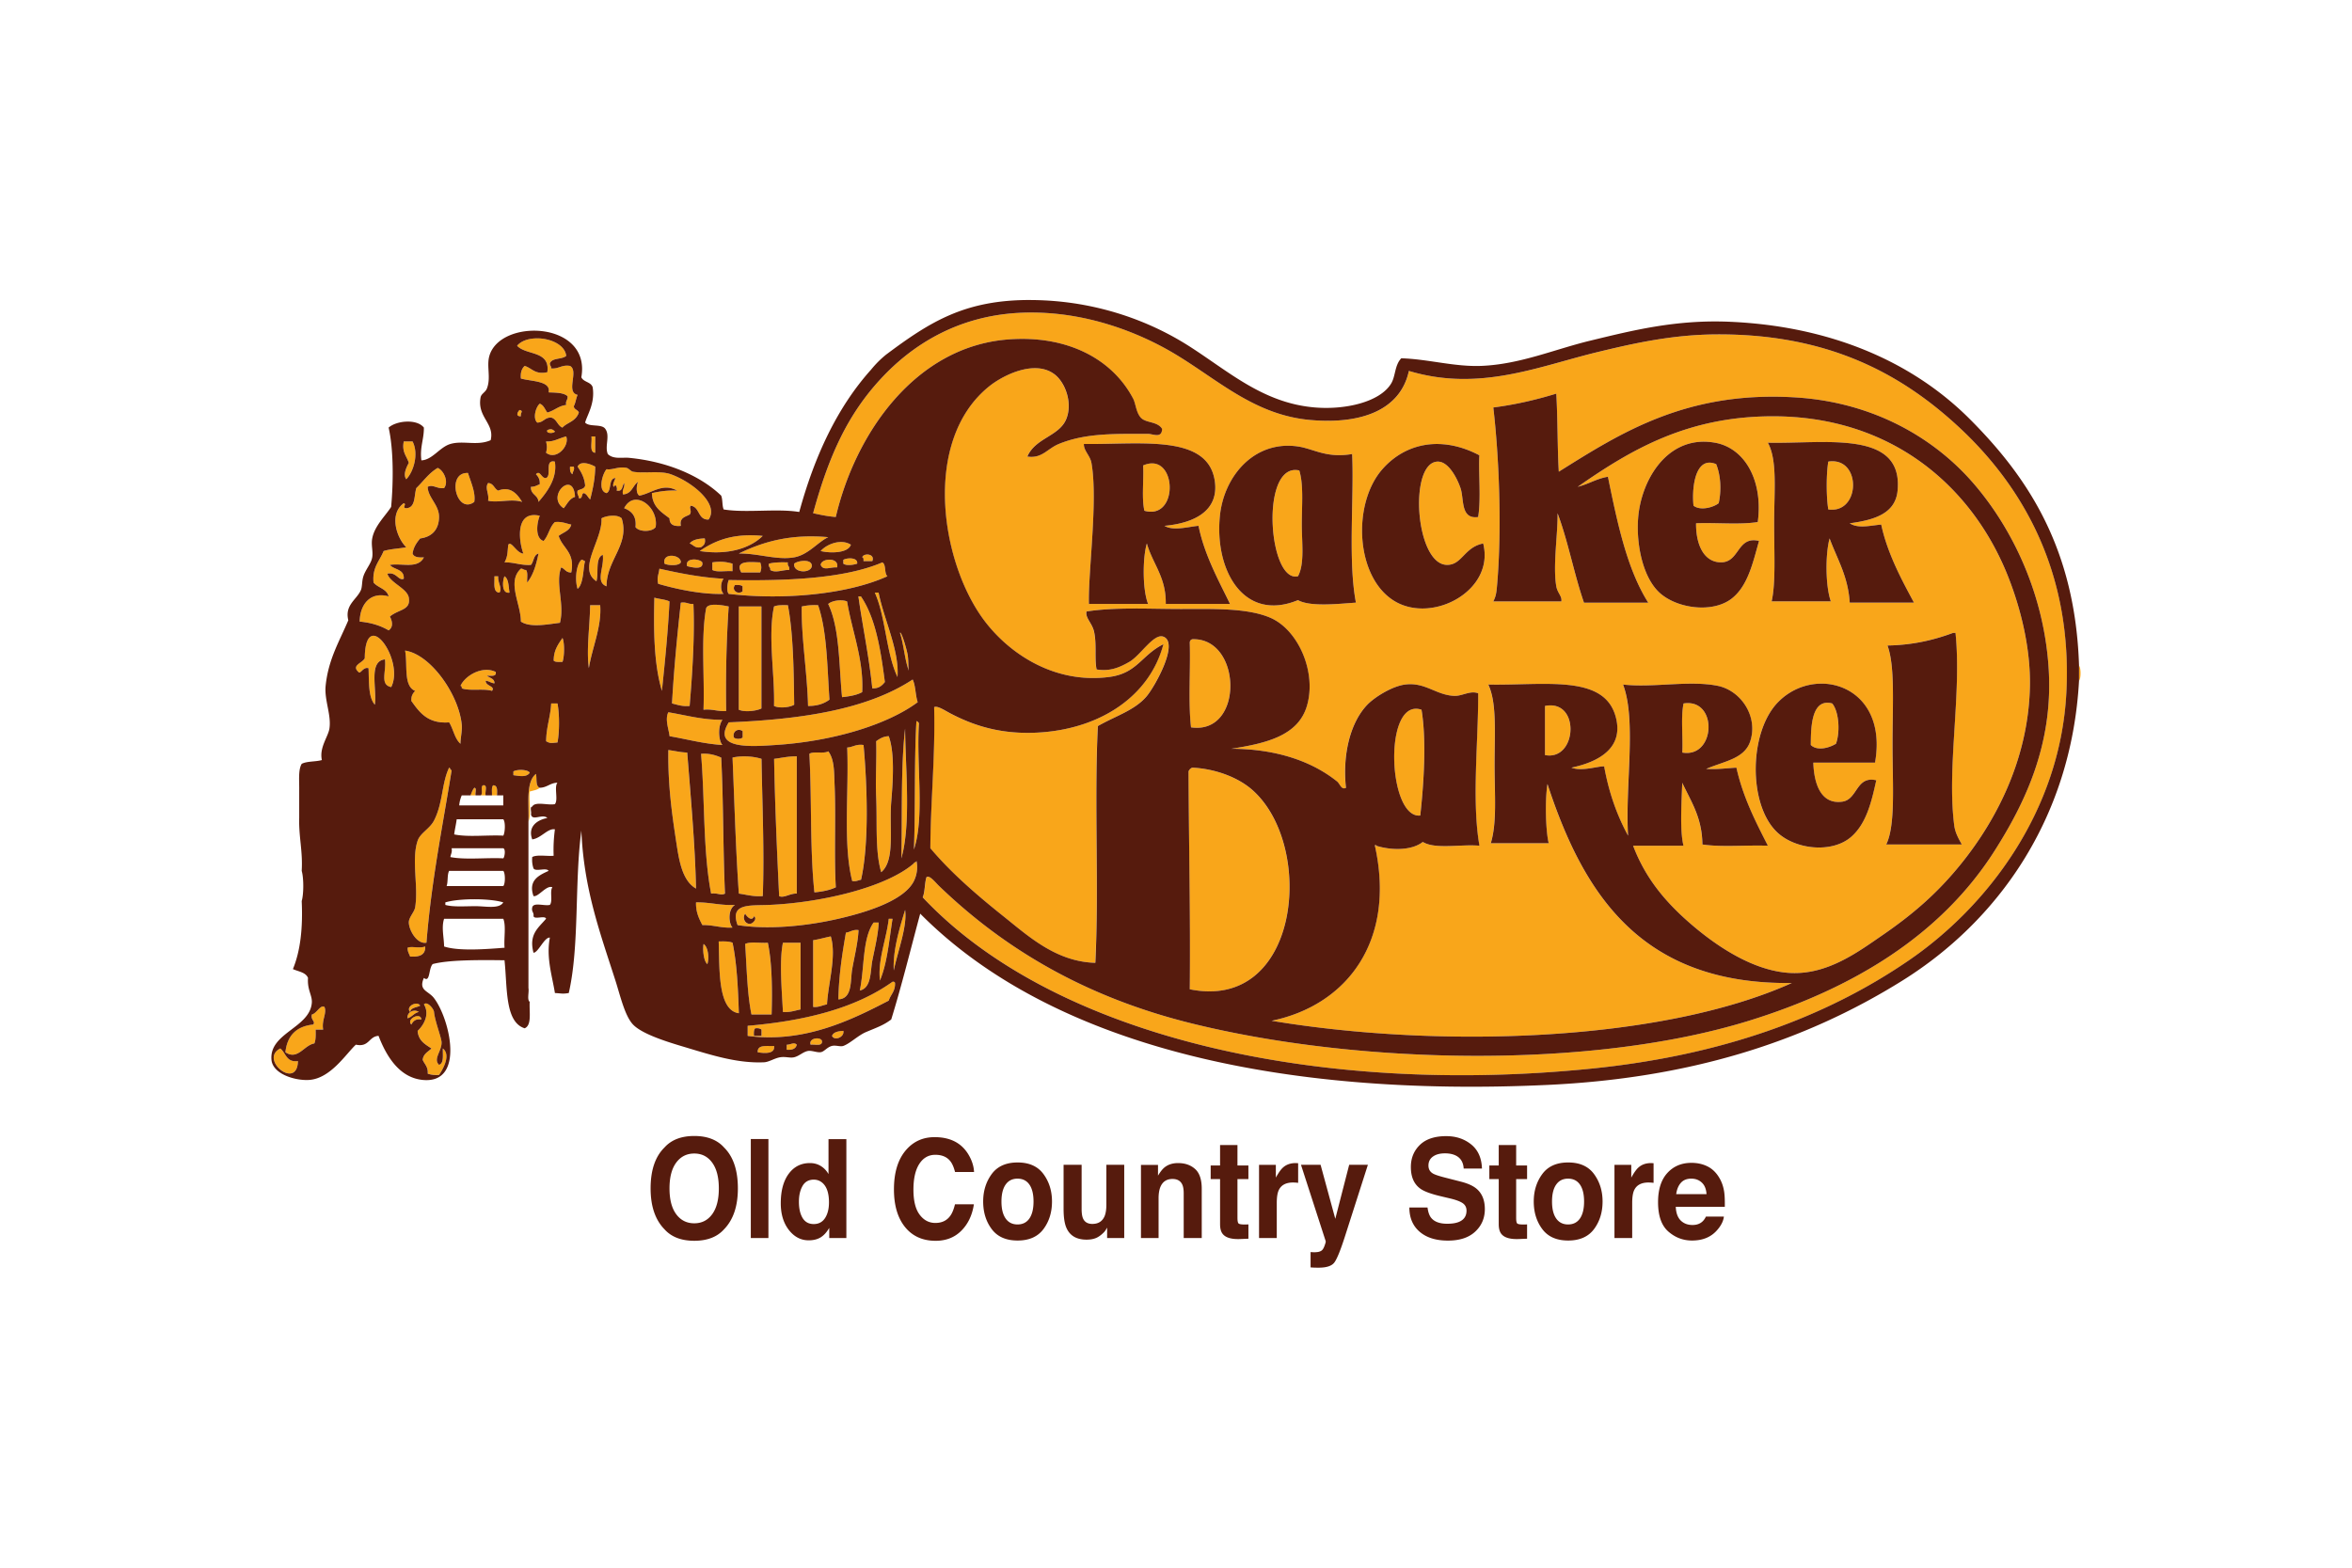
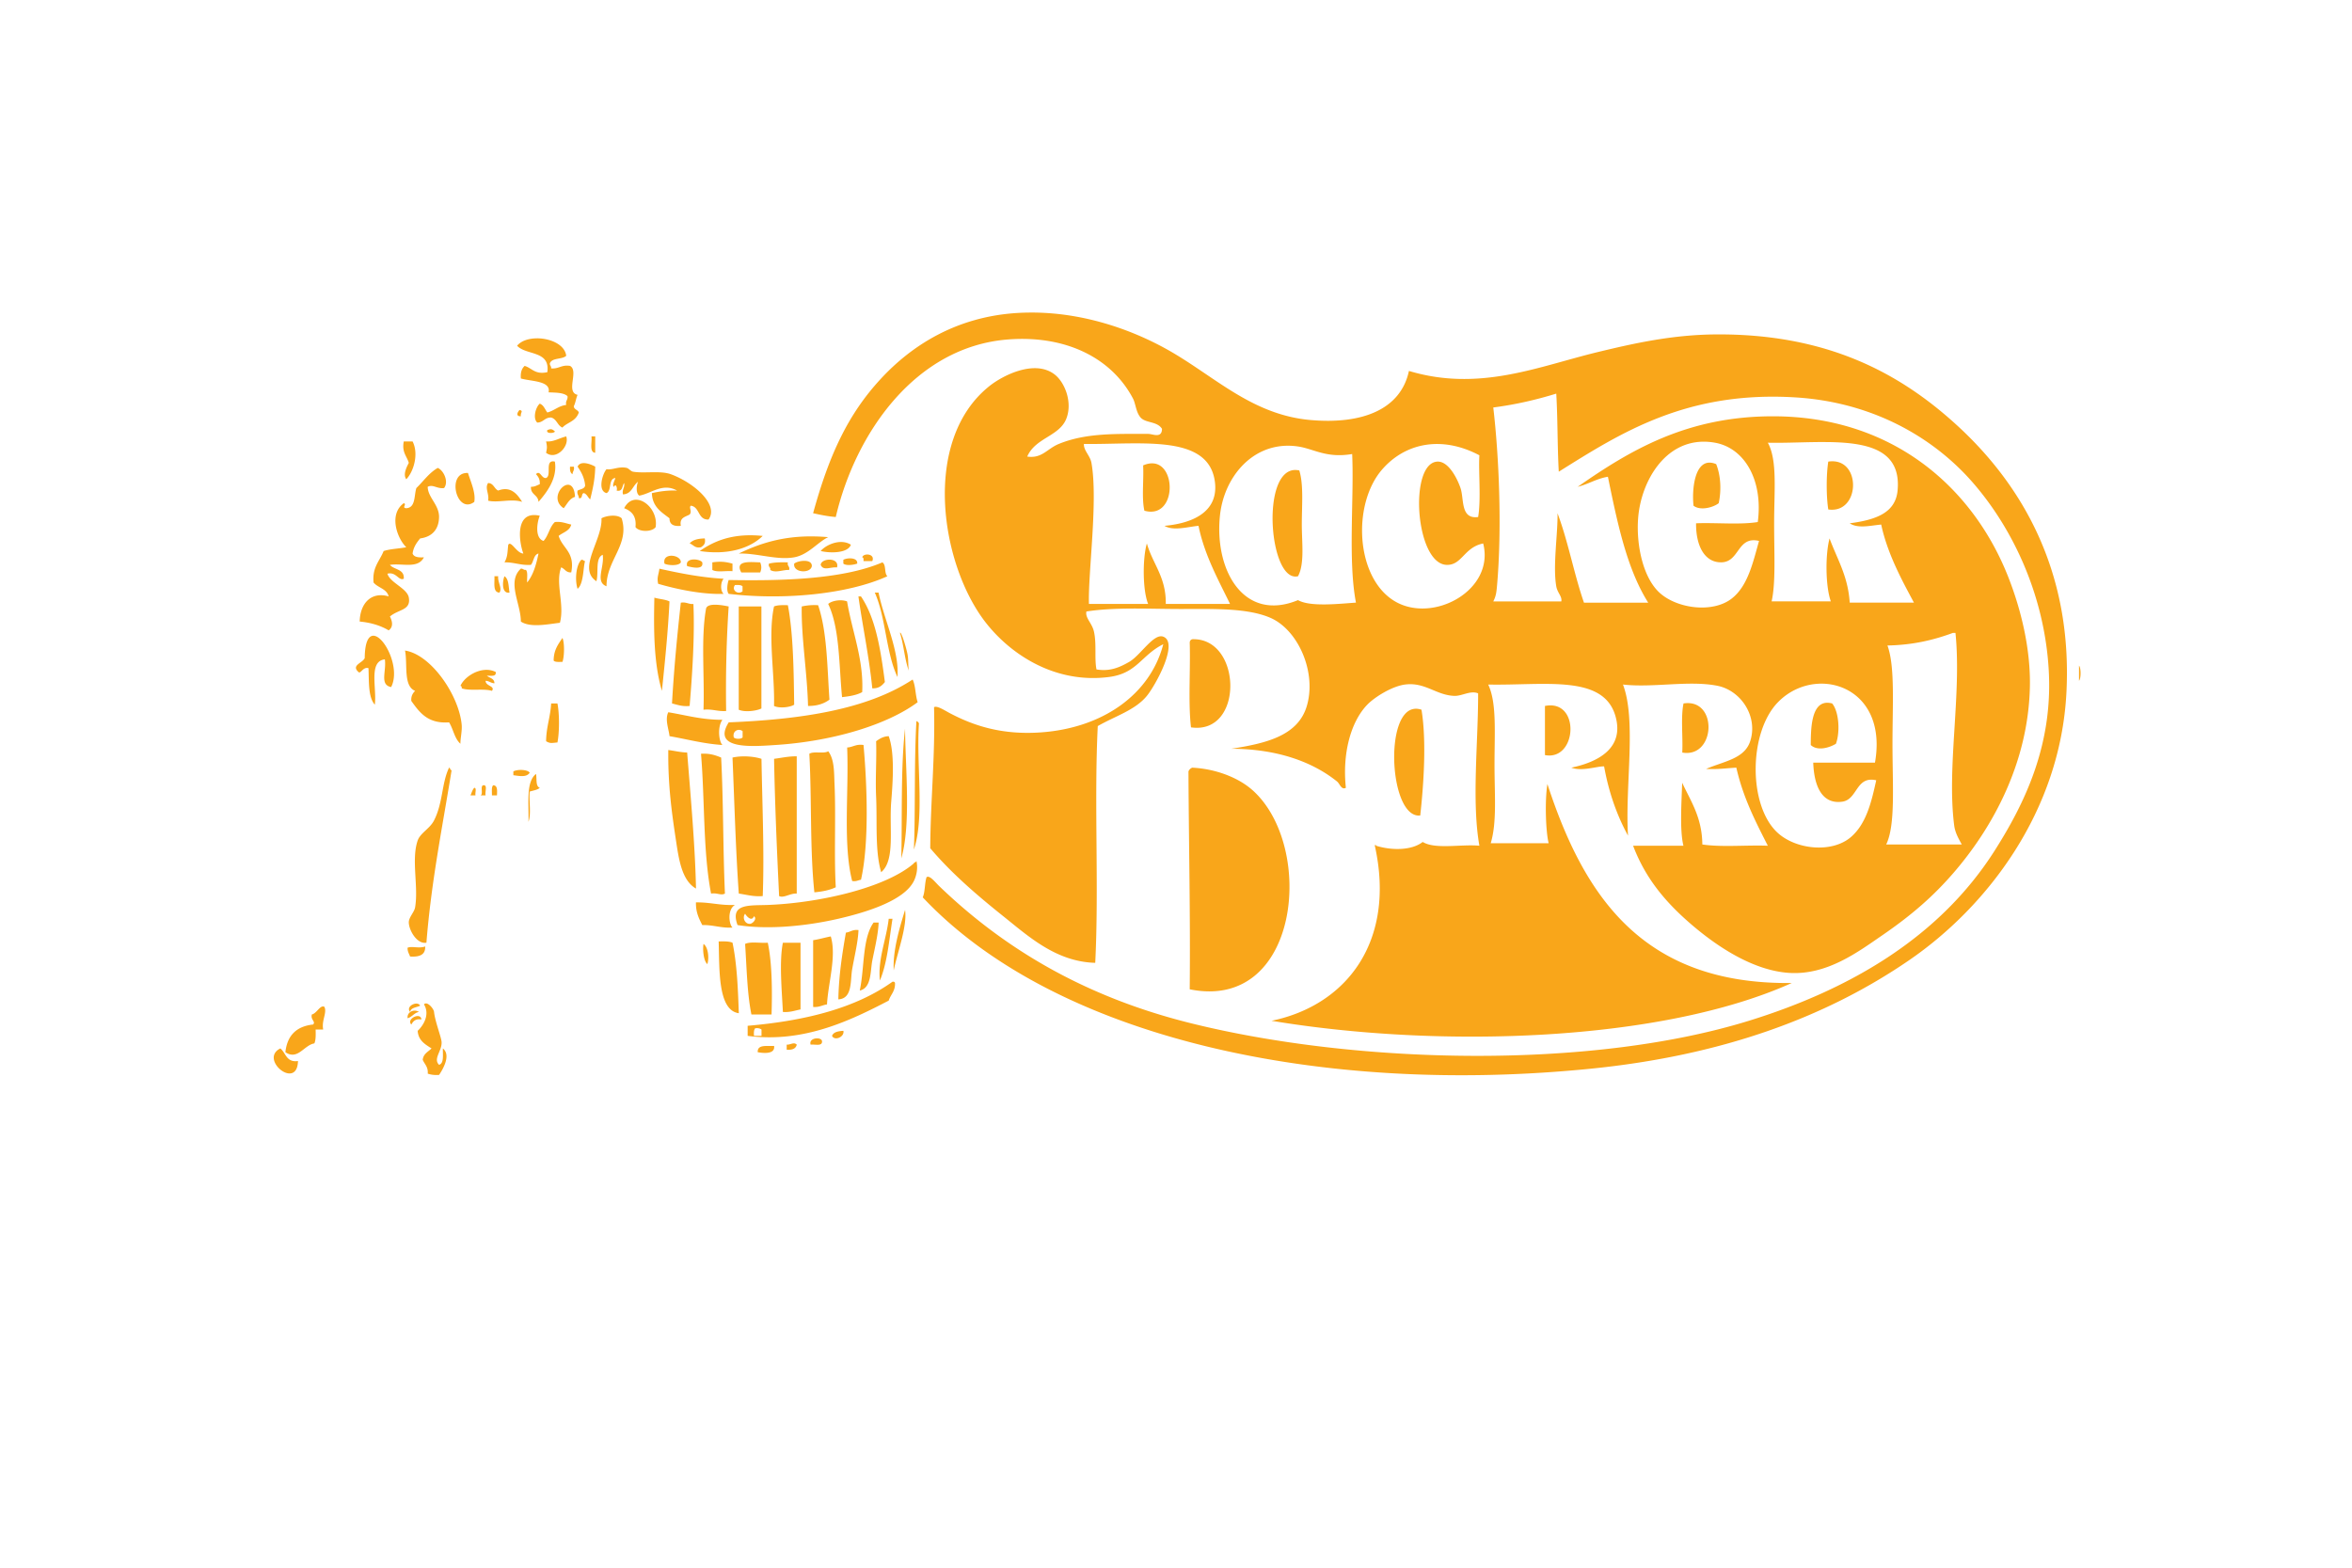
<svg xmlns="http://www.w3.org/2000/svg" height="800" width="1200" viewBox="-16.35 -14.578 141.704 87.468">
-   <path fill="#f9a61a" fill-rule="evenodd" d="M45.617.757a13.984 13.984 0 00-.685.025c-3.72.231-6.386 1.998-8.195 3.946-2.007 2.16-3.141 4.631-4.099 8.12.435.096.874.189 1.366.228C35.18 8.053 38.78 2.802 44.4 2.376c3.471-.263 6.226 1.116 7.513 3.566.158.3.176.82.456 1.139.304.346 1.001.216 1.29.683-.011.597-.556.303-.835.304-1.958.001-3.748-.065-5.388.607-.7.287-1.01.892-1.897.759.492-1.137 1.933-1.216 2.353-2.277.388-.979-.079-2.175-.683-2.655-1.19-.947-3.126.029-3.946.683-4.146 3.305-2.931 10.884-.152 14.343 1.583 1.97 4.237 3.597 7.362 3.188 1.694-.222 1.927-1.308 3.263-1.974-.796 3.046-3.665 5.048-7.361 5.312-2.403.172-4.098-.426-5.464-1.139-.339-.177-.8-.489-.986-.379.074 2.984-.213 5.606-.229 8.499 1.27 1.506 2.837 2.848 4.401 4.099 1.525 1.218 3.181 2.743 5.54 2.808.228-4.579-.075-9.688.152-14.267 1.061-.612 2.246-.951 2.959-1.821.505-.616 1.946-3.207.986-3.567-.579-.218-1.371 1.128-2.049 1.518-.603.347-1.175.588-1.973.456-.132-.655.015-1.529-.152-2.277-.116-.52-.542-.825-.455-1.214 1.722-.271 3.763-.151 5.692-.151 1.922 0 3.992-.074 5.388.53 1.679.727 2.8 3.282 2.2 5.312-.527 1.786-2.42 2.251-4.553 2.581 2.752.007 4.888.779 6.374 1.973.166.134.259.528.531.379-.216-2.001.26-3.941 1.29-5.009.439-.454 1.489-1.113 2.277-1.214 1.208-.155 1.857.637 2.959.684.472.02.977-.346 1.442-.152.008 2.945-.396 6.513.076 9.182-1.111-.103-2.663.235-3.415-.228-.661.521-1.879.52-2.809.228 0-.042-.061-.086-.075 0 1.276 5.755-1.696 9.616-6.223 10.549 10.2 1.693 23.502 1.256 31.343-2.277-9.014.11-12.53-5.279-14.723-11.99-.164 1.029-.098 2.877.075 3.567h-3.49c.38-1.254.228-2.928.228-4.705 0-2.008.14-3.757-.38-4.857 3.361.069 6.938-.634 7.665 1.897.556 1.936-1.044 2.774-2.656 3.111.643.243 1.569-.095 1.974-.076.286 1.586.78 2.964 1.441 4.174-.187-2.986.521-6.932-.304-9.107 1.816.208 3.973-.266 5.692.076 1.405.279 2.46 1.838 1.973 3.339-.345 1.063-1.572 1.204-2.656 1.67.672.039 1.222-.043 1.821-.076.405 1.796 1.155 3.247 1.897 4.705-1.292-.049-2.78.099-3.946-.076-.015-1.629-.692-2.597-1.214-3.719-.045 1.273-.149 2.9.076 3.795H82.041c.765 2.021 2.022 3.488 3.643 4.856 1.401 1.183 3.563 2.67 5.768 2.808 2.281.143 4.157-1.275 5.615-2.276 1.794-1.232 3.078-2.369 4.25-3.719 2.432-2.803 4.528-6.704 4.63-11.232.052-2.324-.548-4.704-1.291-6.601-2.129-5.437-6.995-9.714-14.191-9.714-5.147 0-8.555 2.011-11.762 4.25.648-.161 1.128-.491 1.821-.607.568 2.771 1.137 5.542 2.429 7.589h-3.871c-.6-1.727-.955-3.699-1.594-5.388.027 1.2-.291 3.166-.075 4.401.071.408.361.599.304.91h-4.099c.167-.324.191-.551.229-.986.301-3.467.114-7.778-.229-10.7 1.367-.176 2.614-.472 3.795-.835.09 1.529.065 3.173.151 4.705 3.725-2.333 7.687-4.885 14.268-4.477 4.675.29 8.339 2.436 10.7 5.16 2.395 2.764 4.302 6.775 4.553 11.306.249 4.494-1.444 7.99-3.264 10.852-3.257 5.122-8.563 8.316-14.798 10.245-9.582 2.965-23.652 2.625-33.618.151-6.351-1.576-11.226-4.467-15.174-8.27-.238-.23-.573-.674-.758-.531-.117.364-.083.878-.228 1.214 8.001 8.503 24.005 11.97 40.297 10.32 7.769-.786 14.035-3.037 19.123-6.527 4.68-3.209 9.127-8.943 9.486-16.164.37-7.413-2.787-12.56-6.527-16.012-3.505-3.235-7.922-5.58-14.57-5.54-2.633.016-4.941.532-7.134 1.062-3.563.862-7.134 2.417-11.383 1.139-.496 2.318-2.802 3.231-5.92 2.959-3.342-.292-5.527-2.379-8.12-3.946-2.285-1.383-5.46-2.574-8.873-2.53zm-29.62 1.553c-.485.002-.945.143-1.192.445.543.595 2.005.272 1.821 1.594-.744.162-.919-.244-1.366-.379-.173.156-.262.396-.228.759.612.18 1.83.133 1.669.835.436.019.899.011 1.139.228.037.239-.137.268-.076.531-.473.058-.715.346-1.138.455-.146-.183-.213-.445-.456-.531-.238.194-.438.881-.151 1.139.373-.006.445-.314.835-.304.342.087.377.482.683.606.274-.316.796-.352.986-.91-.056-.172-.288-.166-.303-.38.107-.196.131-.475.228-.683-.739-.163.096-1.443-.455-1.745-.513-.083-.668.192-1.139.151.017-.143-.086-.168-.076-.304.128-.353.74-.221.986-.455-.08-.673-.958-1.056-1.767-1.053zm-1.041 4.316c-.12.112-.263.392.076.379-.038-.238.178-.31-.076-.379zm1.924 1.166c-.065-.014-.138 0-.254.048-.107.242.454.192.455.076-.08-.067-.136-.11-.201-.124zm.884.427c-.479.123-.753.336-1.214.304.066.302.066.382 0 .684.61.474 1.426-.402 1.214-.987zm1.519 0c.05.354-.147.957.228.987V8.219zm-11.307.304c-.124.655.183.879.304 1.29-.11.221-.372.688-.152.987.426-.429.772-1.507.38-2.277zm78.48.018c.167.007.34.026.517.058 1.78.317 2.913 2.255 2.58 4.781-1.09.174-2.502.027-3.718.075-.013 1.369.521 2.365 1.518 2.353 1.117-.014.951-1.603 2.276-1.29-.366 1.295-.674 2.737-1.67 3.491-1.124.851-3.175.6-4.249-.304-1.077-.906-1.487-2.962-1.366-4.553.166-2.192 1.6-4.719 4.112-4.611zm7.431.021c2.344.044 4.316.492 4.089 2.921-.127 1.347-1.317 1.766-2.884 1.973.505.333 1.234.135 1.897.076.382 1.795 1.303 3.451 1.973 4.705h-3.87c-.099-1.595-.759-2.631-1.215-3.87-.264.997-.245 2.891.077 3.794h-3.567c.253-1.117.151-2.869.151-4.705 0-1.997.203-3.794-.379-4.856.85.02 1.786-.021 2.705-.036a29.32 29.32 0 011.022-.001zm-42.298.079c2.616-.031 4.972.144 5.256 2.311.224 1.713-1.172 2.488-3.036 2.656.539.328 1.427.052 2.05 0 .358 1.793 1.282 3.421 1.897 4.705h-3.87c.027-1.621-.787-2.4-1.139-3.643-.266.911-.258 2.829.076 3.643h-3.566c-.058-1.886.556-6.239.151-8.5-.078-.436-.474-.739-.455-1.138.863.01 1.764-.024 2.637-.034zm18.749.037c.786.019 1.614.24 2.443.68-.064.952.109 2.651-.076 3.719-1.081.148-.837-1.095-1.062-1.746-.237-.685-.754-1.6-1.366-1.593-1.766.02-1.366 6.164.531 6.223.924.029 1.047-1.059 2.201-1.29.715 2.814-3.011 4.842-5.312 3.49-2.383-1.399-2.602-5.875-.759-7.968.894-1.016 2.09-1.546 3.4-1.515zm-8.966.105c.157.005.317.019.48.043.957.141 1.703.721 3.264.455.122 2.646-.26 6.424.228 8.955-.98.064-2.749.274-3.491-.151-3.261 1.346-5.043-1.782-4.704-5.085.232-2.261 1.866-4.289 4.224-4.217zm32.783.939a1.538 1.538 0 00-.354.016c-.125.791-.125 2.093 0 2.884 1.839.264 2.003-2.774.354-2.899zm-77.27.011c-.347.096-.013.872-.337.991-.278.046-.353-.501-.607-.228.135.143.251.306.229.607-.169.059-.296.16-.531.152-.029.485.433.476.455.91.507-.585 1.151-1.422.986-2.428-.081-.018-.145-.018-.194-.005zm69.735.067c-.888.032-1.037 1.655-.939 2.595.421.325 1.209.096 1.518-.152.169-.775.124-1.663-.151-2.353-.159-.067-.301-.094-.428-.09zm-67.83.029c-.149.007-.276.065-.341.213.216.315.41.652.455 1.139-.042.211-.293.213-.455.304-.055.232.078.276.076.455.258.056.124-.28.303-.304.19.063.241.266.38.38.151-.608.293-1.225.304-1.974-.167-.096-.474-.225-.722-.213zm34.409.024c-.196-.029-.422.003-.677.113.047.889-.097 1.968.076 2.731 1.856.525 1.969-2.64.601-2.845zm-35.205.189c-.016.218.019.386.151.456-.002-.179.131-.224.076-.456h-.228zm3.069.051c-.327.021-.605.151-.869.102-.235.252-.563 1.301 0 1.441.327-.154.093-.868.531-.91-.028.131-.23.469-.076.531.086-.244.217.073.152.228.385.082.315-.292.455-.455.041.293-.136.37-.076.683.537-.02.583-.53.911-.759-.102.237-.134.698.075.835.72-.127 1.409-.793 2.277-.304-.584-.028-1.06.053-1.518.151.028.832.576 1.145 1.062 1.518-.004.383.261.497.683.455-.097-.502.273-.537.531-.684.163-.194-.07-.43.076-.531.547.085.406.859 1.062.835.655-.915-.935-2.247-2.277-2.732-.639-.23-1.614-.033-2.276-.152-.13-.023-.258-.2-.38-.228a1.188 1.188 0 00-.345-.025zm-11.038.025c-.531.304-.865.804-1.29 1.214-.146.461-.036 1.179-.607 1.215-.3-.024.057-.235-.151-.304-.914.663-.417 2.102.151 2.656-.447.085-.963.098-1.365.228-.235.6-.695.975-.607 1.897.262.32.791.372.91.834-1.112-.311-1.726.488-1.745 1.518.694.065 1.269.248 1.745.531.284-.196.233-.533.076-.835.528-.448 1.272-.362 1.139-1.139-.097-.563-1.128-.889-1.29-1.441.535-.132.678.454.986.304.044-.6-.584-.529-.835-.835.739-.12 1.682.261 2.049-.456-.322.018-.601-.006-.683-.228.056-.399.251-.659.455-.91.803-.106 1.131-.636 1.139-1.29.009-.735-.675-1.181-.684-1.821.325-.166.552.131.987.075.289-.369-.007-1.049-.38-1.214zm51.69.125c-2.14-.052-1.594 6.835.139 6.402.404-.76.228-1.997.228-3.111 0-1.184.116-2.391-.151-3.263a1.109 1.109 0 00-.215-.027zm-49.871.179c-1.331-.059-.691 2.542.38 1.745.1-.541-.216-1.225-.38-1.745zm1.214.607c-.213.307.08.647 0 1.062.565.149 1.418-.14 2.05.075-.269-.436-.674-.981-1.442-.683-.245-.109-.269-.44-.607-.455zm4.818.104c-.456-.01-1.022.925-.265 1.413.209-.247.336-.575.683-.684-.027-.526-.211-.725-.418-.73zm4.131.903c-.283-.011-.56.137-.753.51.438.169.753.461.683 1.138.22.306.995.306 1.215 0 .133-.834-.522-1.623-1.145-1.647zm-6.109.925c-1.252-.07-.94 1.76-.715 2.316-.396-.001-.74-.804-.91-.531-.056.409-.019.692-.228 1.063.593-.012.971.192 1.593.151.175-.204.155-.605.456-.684-.138.671-.318 1.303-.684 1.746-.021-.258.059-.615-.075-.759-.143.017-.168-.086-.304-.076-.862.792.003 2.118 0 3.188.561.385 1.617.163 2.353.075.296-1.125-.293-2.376.076-3.339.221.082.285.322.607.304.24-1.227-.528-1.445-.759-2.2.264-.217.666-.296.759-.684-.316-.064-.563-.195-.986-.151-.32.287-.388.826-.683 1.138-.518-.159-.412-1.065-.228-1.518a1.623 1.623 0 00-.273-.04zm4.605.037c-.233.011-.469.074-.615.155.07 1.313-1.476 3.032-.304 3.794.143-.515-.085-1.401.38-1.594.11.747-.476 1.634.228 1.897-.007-1.594 1.414-2.507.911-4.098-.135-.125-.366-.166-.6-.155zm8.473 1.18c-1.396-.024-2.359.385-3.168.948 1.617.252 2.992-.124 3.794-.91a7.579 7.579 0 00-.626-.038zm3.731.068c-1.892-.033-3.292.426-4.546 1.031 1.146-.024 2.299.414 3.339.228.852-.153 1.43-.926 2.049-1.214a11.905 11.905 0 00-.842-.045zm-6.596.121c-.394.01-.73.08-.91.304.231.072.305.302.683.228.15-.103.295-.211.228-.531zm8.303.218c-.524-.038-1.079.256-1.32.541.585.143 1.644.135 1.821-.38-.155-.099-.326-.148-.501-.161zm1.457.752c-.128.008-.248.066-.273.168.088.013.083.121.076.229h.531c.12-.285-.12-.41-.334-.397zm-11.743.074c-.268-.009-.52.128-.444.474.212.118.876.148.986-.076.01-.234-.274-.389-.542-.398zm10.854.165c-.187-.025-.409.014-.522.081v.228c.185.147.635.073.835 0 .026-.193-.126-.283-.312-.309zm-9.589.062c-.229.018-.421.133-.343.399.228.054 1.012.271.91-.229-.072-.113-.338-.189-.567-.171zm8.267.009c-.262-.013-.548.104-.565.315.165.379.564.119.986.151.079-.31-.159-.453-.421-.466zm-14.985.011c-.315.304-.403 1.2-.228 1.745.38-.288.338-1.369.455-1.67-.097-.004-.105-.097-.228-.075zm13.438.06c-.243-.002-.513.078-.613.168-.089.562.989.612 1.062.152.009-.236-.206-.319-.449-.32zm-5.218.058a3.574 3.574 0 00-.328.034v.456c.272.158.82.039 1.214.075v-.455c-.325-.09-.579-.127-.886-.11zm2.072.017c-.5-.007-.969.065-.655.625h1.139c.087-.213.087-.395 0-.607-.146-.004-.317-.015-.483-.018zm2.152.018c-.416-.012-.818-.008-1.139.076-.063.215.107.197.076.38.318.203.763-.018 1.139 0 .055-.232-.131-.224-.076-.456zm5.691 0c-2.372 1.022-6.056 1.122-9.258 1.062-.073.2-.147.65 0 .835 3.338.393 7.194.018 9.562-1.062-.202-.178-.06-.699-.304-.835zm-13.431.38c-.055.404-.16.512-.076.91 1.135.333 2.684.655 3.946.607-.218-.184-.184-.72 0-.91-1.41-.083-2.649-.336-3.87-.607zm-9.941.455c.023.407-.109.969.304.986.182-.276-.117-.61-.076-.986zm.607 0c-.127.285-.185 1.072.304.986-.064-.366-.041-.819-.304-.986zm13.886.531c.187-.01.366-.011.456.076v.304c-.278.221-.684-.072-.456-.38zm8.424.455c.665 1.486.674 3.627 1.366 5.085.121-1.593-.807-3.44-1.139-5.085h-.228zm-.986.228c.218 1.605.648 3.651.835 5.54.398.018.589-.169.759-.379-.255-1.946-.552-3.851-1.442-5.161h-.151zm-12.294.076c-.044 1.878-.043 3.958.455 5.616.182-1.766.365-3.532.456-5.388-.252-.127-.622-.137-.911-.228zm11.319.164c-.315-.025-.675.061-.847.216.697 1.453.646 3.654.835 5.615.456-.05.89-.121 1.214-.303.104-1.94-.615-3.674-.91-5.465-.086-.034-.187-.055-.292-.063zm-9.507.13a.791.791 0 00-.219.01c-.219 1.982-.413 3.989-.531 6.072.327.077.613.196 1.062.151.161-1.92.312-4.231.228-6.146-.227.019-.35-.067-.54-.086zm1.893.133c-.299-.007-.568.047-.595.257-.314 1.76-.079 4.069-.151 6.071.539-.059.846.115 1.365.076-.032-2.183.019-4.282.152-6.299-.144-.031-.473-.098-.771-.104zm-7.576.028c-.011 1.228-.234 2.65-.076 3.795.198-1.25.781-2.498.683-3.795h-.606zm11.914 0c-.311-.007-.621-.015-.834.076-.381 1.789.05 4.036 0 5.995.317.159.973.085 1.214-.076-.025-1.801-.042-4.256-.38-5.995zm1.821 0a3.498 3.498 0 00-.986.076c-.033 1.854.329 3.971.38 5.995.562.005.97-.143 1.29-.379-.137-1.988-.141-4.11-.683-5.692zm-4.781.076v6.223c.368.165 1.067.074 1.366-.075v-6.147h-1.366zm9.729 1.58c-.006 0-.011.004-.016.014.23.706.28 1.591.531 2.276-.043-.27-.012-.645-.075-.986-.068-.365-.35-1.309-.44-1.304zm63.425.014h.152c.378 3.725-.532 8.079-.076 11.611.061.473.317.874.455 1.138h-4.553c.566-1.169.379-3.531.379-6.072 0-2.394.156-4.67-.304-5.919 1.541-.028 2.801-.335 3.946-.759zm-95.14.171c-.3-.023-.539.342-.548 1.347-.121.294-.833.425-.38.835.131.15.273-.33.607-.228.034.826-.022 1.742.38 2.2.135-.978-.397-2.621.606-2.731.105.718-.331 1.532.38 1.67.569-1.117-.385-3.043-1.046-3.093zm11.366.133c-.256.377-.531.734-.531 1.366.098.105.33.075.531.075.114-.318.135-1.127 0-1.441zm37.944.076c-.095.031-.155.098-.152.228.05 1.671-.1 3.54.076 5.084 3.211.466 3.082-5.416.076-5.311zm-47.429.683c.164.848-.114 2.137.606 2.429-.135.143-.25.306-.228.607.495.694.993 1.385 2.276 1.291.253.404.33.985.684 1.289-.009-.301.108-.772.076-1.138-.158-1.776-1.842-4.237-3.415-4.478zm100.855.911v.91c.126-.131.126-.779 0-.91zm-96.02.255c-.645.033-1.289.493-1.496.96.059.017.088.063.076.151.483.175 1.32-.004 1.821.152.221-.295-.393-.281-.38-.607.215.013.316.139.531.151-.003-.301-.293-.314-.455-.455.243-.01.581.075.531-.228-.199-.099-.414-.136-.629-.125zm25.747.58c-2.745 1.808-6.702 2.405-11.079 2.581-1.053 1.671 1.475 1.45 2.808 1.365 3.504-.224 6.769-1.235 8.575-2.58-.143-.413-.121-.993-.304-1.366zm54.655.25c1.98-.055 3.889 1.559 3.324 4.759h-3.719c.048 1.387.514 2.524 1.746 2.353.936-.131.817-1.571 2.049-1.29-.289 1.314-.599 2.618-1.518 3.415-1.155 1.003-3.376.764-4.478-.304-1.725-1.673-1.677-6.018.076-7.816.704-.722 1.618-1.091 2.518-1.116zm.517 1.152c-1.066-.073-1.052 1.659-1.062 2.544.399.379 1.121.169 1.518-.076.261-.713.182-1.934-.228-2.428a1.201 1.201 0 00-.228-.04zm-8.361.023c-.113-.009-.235-.004-.366.017-.173.839-.029 1.995-.076 2.959 1.893.333 2.143-2.843.442-2.976zm-68.59.017c-.043.817-.296 1.424-.304 2.276.262.154.336.101.683.076.125-.617.125-1.736 0-2.353h-.379zm60.25.117c-.116-.004-.241.007-.375.034v2.96c1.826.348 2.118-2.938.375-2.994zm-8.218.205c-1.875.157-1.511 6.63.329 6.431.207-1.854.387-4.505.076-6.375-.145-.05-.28-.067-.405-.057zm-44.975.209c-.212.439.03 1.014.076 1.441 1.058.181 2.023.455 3.187.531-.213-.198-.317-1.089 0-1.518-1.243.004-2.198-.28-3.263-.455zm14.95.53c-.141 2.44-.058 5.509-.152 7.741.659-1.972.137-5.125.304-7.589-.016-.085-.084-.118-.151-.152zm-.684.456c-.27 2.361-.165 5.501-.228 7.817.594-2.037.248-5.418.228-7.816zm-9.989.075a.362.362 0 01.201.076v.38c-.101.108-.43.108-.531 0-.074-.293.123-.468.33-.456zm9.004.38c-.341.013-.55.158-.759.304.038 1.078-.051 2.231 0 3.339.072 1.596-.075 3.256.304 4.554.86-.723.474-2.63.606-4.25.102-1.249.215-2.942-.151-3.946zm-1.812.522c-.257.028-.424.144-.692.16.109 2.674-.265 5.83.303 8.045.246.044.353-.052.531-.076.497-2.188.369-5.713.152-8.12a1.113 1.113 0 00-.294-.009zm-11.469.312v.228c-.007 1.939.208 3.539.455 5.16.174 1.141.341 2.465 1.215 2.96-.051-2.556-.323-5.547-.532-8.197-.418-.012-.754-.105-1.138-.151zm9.637.076c-.265.165-.882-.022-1.139.151.152 2.732.028 5.739.304 8.348.489-.042.929-.134 1.29-.304-.111-1.953.013-4.259-.076-6.223-.031-.687.002-1.47-.379-1.973zm-7.665.151c.233 2.777.117 5.904.607 8.424.39-.058.577.132.835 0-.12-2.688-.09-5.527-.228-8.197-.339-.141-.698-.264-1.214-.228zm5.768.152c-.51-.004-.916.095-1.366.151.053 2.805.172 5.545.304 8.271.276.14.661-.174 1.062-.151v-8.271zm-2.972.008c-.306-.015-.621.006-.898.067.118 2.741.189 5.529.379 8.197.467.064.868.195 1.442.151.1-2.58-.03-5.585-.076-8.271-.244-.079-.541-.129-.847-.143zm-17.974.675c-.452.931-.363 2.126-.91 3.188-.256.497-.83.75-.986 1.214-.39 1.156.063 2.765-.152 4.022-.049.286-.388.604-.379.91.013.474.494 1.321 1.062 1.215.298-3.737.968-6.982 1.518-10.396-.101-.001-.07-.134-.152-.152zm44.775 0c-.109.043-.185.118-.228.228.018 4.383.121 8.681.075 13.129 6.638 1.352 7.583-8.596 3.795-11.99-.877-.786-2.265-1.3-3.643-1.366zm-40.374.14c-.202-.01-.416.022-.529.088v.228c.369.048.795.143.986-.151-.065-.102-.255-.154-.457-.164zm.836.239c-.625.488-.418 1.808-.455 2.884.176-.456.026-1.239.076-1.821.212-.067.462-.095.608-.228-.266-.088-.167-.542-.229-.835zm-3.187.684c-.188.065.022.528-.152.607h.304c-.062-.191.148-.654-.151-.607zm.607 0c-.117.11-.067.389-.076.607h.304c.012-.291.045-.602-.228-.607zm-1.139.151c-.11.118-.159.296-.228.456h.304c-.044-.133.091-.447-.076-.456zm26.637 4.401c-.001.101-.134.07-.152.152-1.688 1.466-5.63 2.373-8.727 2.504-1.187.05-2.373-.112-1.897 1.215 1.78.284 4.074.08 6.072-.38 1.641-.378 3.962-1.078 4.553-2.276.173-.352.249-.795.152-1.215zm-13.281 2.505c-.016.597.185.98.38 1.366.672-.015 1.123.192 1.821.151-.218-.203-.317-1.089.151-1.366-.881.046-1.502-.167-2.353-.151zm12.598.455c-.326 1.066-.747 2.44-.683 3.643.23-1.118.824-2.657.683-3.643zm-9.637.228c.083.152.4.504.531.151.21.143-.062.439-.228.456-.319.026-.486-.369-.304-.607zm8.652.304c-.138 1.229-.671 2.465-.531 3.719.444-1.049.556-2.43.759-3.719h-.228zm-.911.228c-.686.958-.542 2.745-.834 4.098.721-.163.628-1.167.759-1.821.149-.751.351-1.56.379-2.276h-.304zm-1.14.453c-.2.028-.326.13-.529.154-.221 1.272-.425 2.559-.455 4.021.866-.045.712-1.129.834-1.821.139-.79.353-1.645.38-2.353a.81.81 0 00-.23-.002zm-1.44.382c-.361.069-.689.171-1.062.228v4.022c.361.032.547-.111.835-.152.067-1.276.585-2.901.228-4.098zm-6.754.303c.054 1.673-.062 4.154 1.214 4.325-.051-1.492-.113-2.971-.379-4.249-.213-.091-.524-.084-.835-.076zm2.231.068c-.246-.006-.478.003-.638.083.098 1.445.12 2.967.38 4.25h1.214c.04-1.341.042-3.066-.228-4.325-.221.019-.482-.002-.729-.008zm1.639.008c-.227 1.129-.065 2.865 0 4.173.437.033.723-.086 1.062-.151v-4.021h-1.062zm-4.78.075c-.059.263-.018 1.011.228 1.215.117-.362.054-1.018-.228-1.215zm-16.771.152c-.385.137-.78-.036-1.062.075-.008.235.092.363.151.531.539.033.932-.08.911-.607zm28.154 2.124c-2.21 1.584-5.231 2.357-8.726 2.656v.607c3.388.449 6.234-.947 8.499-2.125.114-.367.4-.561.379-1.062-.017-.059-.063-.088-.151-.076zM9.351 42.392a.172.172 0 00-.08.001.151.151 0 00-.078.052c.372.607-.026 1.267-.379 1.594.042.591.453.813.835 1.062-.204.201-.491.319-.531.684.111.268.336.421.303.834.189.064.407.1.684.076.239-.35.728-1.199.228-1.594-.011.393.078.887-.228.987-.376-.36.175-.828.151-1.366-.012-.283-.401-1.265-.455-1.822-.015-.152-.255-.468-.449-.508zm-.591.007c-.263-.018-.623.245-.402.501.052-.276.396-.262.607-.379-.041-.079-.118-.116-.205-.122zm-5.655.172c-.214.005-.406.43-.666.481-.09.328.249.425.076.607-1.006.107-1.563.663-1.67 1.669.747.503 1.123-.432 1.746-.531.091-.213.083-.524.075-.835h.456c-.109-.558.241-.996.075-1.365-.032-.019-.062-.027-.093-.026zm5.549.252c-.244-.01-.482.171-.447.457.279-.076.386-.322.683-.38a.453.453 0 00-.235-.077zm.195.328a.378.378 0 00-.106.005c-.244.044-.516.295-.309.504.107-.197.245-.362.607-.304-.012-.133-.092-.194-.192-.205zm20.302.736c.176-.025.291.011.379.075v.38h-.455c-.01-.187-.011-.366.076-.455zm5.312.151c-.307.023-.593.066-.684.304.146.323.763.074.684-.304zm-1.572.455c-.225-.006-.487.119-.401.38.268-.035.731.124.683-.228-.025-.097-.146-.148-.281-.152zm-1.373.306c-.141-.022-.295.084-.471.074v.304c.33.026.55-.058.607-.304-.044-.045-.09-.067-.137-.074zm-1.23.15c-.428.027-1.017-.106-.986.379.274.049 1.067.159.986-.379zm-29.747.151c-1.306.648 1.018 2.552 1.062.759-.707.099-.726-.488-1.062-.759z" />
-   <path fill="#561b0d" d="M45.777 0C41.779-.025 39.669 1.325 37.04 3.287a6.224 6.224 0 01-.432.479 6.186 6.186 0 00.431-.479 6.188 6.188 0 00-.91.911c-2.034 2.266-3.401 5.199-4.325 8.575-1.346-.222-3.208.07-4.554-.152-.1-.229-.052-.605-.151-.834-1.291-1.23-3.274-2.052-5.54-2.276-.407-.041-.954.105-1.29-.229-.199-.479.155-1.1-.152-1.518-.215-.316-.967-.095-1.214-.379.118-.448.608-1.156.455-2.125-.097-.332-.555-.305-.683-.607.601-3.379-4.875-3.573-5.54-1.29-.183.627.108 1.321-.151 1.973-.09.227-.339.31-.38.532-.219 1.197.862 1.564.607 2.58-.817.358-1.657 0-2.429.228-.643.19-1.085.964-1.745.986-.099-.807.159-1.257.151-1.974-.423-.541-1.652-.421-2.124 0 .3 1.319.291 3.266.151 4.781-.358.556-.998 1.143-1.139 1.897-.075.4.059.774 0 1.138-.061.374-.393.724-.531 1.139-.101.304-.062.626-.151.835-.245.573-.988.895-.759 1.821-.521 1.241-1.201 2.334-1.366 3.946-.087.855.353 1.759.228 2.58-.076.496-.621 1.144-.455 1.897-.372.109-.901.061-1.215.228-.219.363-.141 1.023-.151 1.594v1.669c-.03 1.143.222 2.004.151 3.187.126.431.126 1.39 0 1.821.076 1.619-.078 3.007-.53 4.098.33.151.773.189.91.532-.054.745.271 1.048.228 1.517C2.295 43.872-.137 44.169.006 45.784c.077.875 1.459 1.273 2.277 1.214 1.292-.093 2.215-1.578 2.808-2.125.806.173.769-.496 1.366-.531.439 1.139 1.204 2.511 2.656 2.656 2.578.258 1.64-3.69.683-4.933-.352-.456-.947-.444-.607-1.214.388.309.275-.579.531-.835.935-.25 2.698-.252 4.326-.229.176 1.628.011 3.724 1.214 4.099.446-.186.267-.998.304-1.594-.174-.13-.028-.579-.076-.835V31.441c.037-1.076-.17-2.395.455-2.884.062.293-.038.747.228.835.445-.011.618-.293 1.062-.304-.211.27.064 1.025-.151 1.291-.416.089-1.199-.187-1.366.151-.167.01-.032.322-.075.455.061.45.693-.053.986.228-.609.118-1.196.513-.911 1.29.538-.07.934-.683 1.366-.606-.064.492-.099 1.013-.076 1.593-.417.038-.994-.083-1.29.076-.023.277.012.494.076.684.131.223.78-.072.911.151-.577.262-1.243.564-.911 1.518.285.08.781-.684 1.139-.531-.172.233.036.846-.152 1.062-.321.084-.988-.178-1.062.152-.061.263.113.292.076.531.082.222.677-.07.759.151-.462.546-1.055.935-.759 2.049.282.002.661-.955.986-.91-.232 1.202.138 2.298.304 3.339.41.021.452.065.835 0 .654-2.862.339-6.692.759-9.789.141 3.517 1.136 6.181 2.049 9.03.291.908.567 2.135 1.062 2.656.487.512 1.724.944 2.884 1.29 1.726.515 3.341 1.062 5.009.986.307-.014.63-.249.986-.304.324-.049.586.062.835 0 .308-.077.54-.331.835-.379.231-.037.536.108.759.075.223-.033.377-.304.683-.379.229-.055.504.065.683 0 .406-.148.889-.633 1.366-.835.67-.282 1.065-.414 1.518-.759.639-2.067 1.17-4.244 1.746-6.375 7.861 7.928 21.596 11.079 37.792 10.32 8.445-.395 15.369-2.527 21.401-6.298 5.652-3.534 10.162-9.678 10.624-18.061v-.91c-.225-7.033-3.059-11.332-6.603-14.875-3.525-3.518-8.485-5.582-14.425-5.843-3.26-.143-5.88.523-8.425 1.139-2.145.519-4.196 1.415-6.527 1.518-1.631.072-3.258-.414-4.856-.456-.402.424-.336 1.068-.607 1.518-.669 1.111-2.753 1.605-4.629 1.441-3.112-.271-5.186-2.191-7.589-3.719C52.836 1.224 49.852.187 46.594.024a19.008 19.008 0 00-.825-.023zm-.16.757c3.413-.044 6.588 1.146 8.876 2.529 2.594 1.567 4.779 3.655 8.121 3.946 3.118.272 5.423-.641 5.919-2.959 4.249 1.278 7.819-.276 11.383-1.139 2.193-.531 4.501-1.046 7.134-1.062 6.649-.04 11.065 2.305 14.57 5.54 3.74 3.451 6.896 8.599 6.527 16.012-.36 7.221-4.806 12.955-9.486 16.164-5.088 3.489-11.354 5.74-19.123 6.527-16.293 1.649-32.296-1.817-40.297-10.32.144-.336.11-.85.228-1.214.186-.144.52.301.759.531 3.948 3.803 8.822 6.694 15.178 8.271 9.966 2.474 24.037 2.813 33.618-.151 6.234-1.929 11.541-5.122 14.799-10.245 1.82-2.862 3.512-6.359 3.263-10.852-.251-4.532-2.159-8.543-4.554-11.306-2.36-2.724-6.024-4.87-10.699-5.16-6.58-.409-10.543 2.144-14.268 4.477-.087-1.532-.061-3.177-.151-4.705-1.181.362-2.428.659-3.795.835.342 2.922.529 7.233.228 10.7-.038.435-.061.662-.228.986h4.099c.057-.311-.233-.502-.304-.91-.215-1.236.103-3.201.076-4.401.638 1.689.993 3.66 1.593 5.388h3.871c-1.292-2.047-1.86-4.818-2.429-7.589-.693.116-1.173.446-1.821.607 3.208-2.239 6.615-4.25 11.762-4.25 7.196 0 12.062 4.277 14.191 9.714.743 1.897 1.343 4.277 1.291 6.601-.102 4.528-2.198 8.429-4.63 11.232-1.171 1.35-2.456 2.487-4.25 3.719-1.458 1.001-3.335 2.419-5.615 2.276-2.205-.137-4.367-1.625-5.768-2.808-1.62-1.369-2.878-2.836-3.643-4.856h3.036c-.225-.895-.121-2.522-.076-3.795.522 1.122 1.199 2.09 1.214 3.719 1.166.175 2.655.027 3.946.076-.743-1.458-1.493-2.909-1.897-4.705-.6.033-1.15.115-1.821.076 1.084-.466 2.312-.607 2.656-1.67.487-1.501-.568-3.06-1.973-3.339-1.72-.342-3.876.132-5.692-.076.825 2.174.117 6.12.304 9.107-.662-1.21-1.156-2.588-1.441-4.174-.404-.019-1.33.319-1.973.076 1.613-.337 3.212-1.175 2.655-3.111-.727-2.531-4.303-1.829-7.664-1.897.519 1.1.379 2.85.379 4.857 0 1.777.153 3.451-.228 4.705h3.49c-.173-.69-.239-2.538-.075-3.567 2.192 6.712 5.708 12.1 14.723 11.99-7.841 3.533-21.142 3.971-31.342 2.277 4.528-.933 7.498-4.794 6.223-10.549.014-.086.076-.042.075 0 .93.292 2.147.294 2.809-.228.752.463 2.305.124 3.415.228-.472-2.67-.068-6.238-.076-9.182-.465-.194-.97.172-1.442.152-1.102-.047-1.751-.838-2.959-.684-.789.101-1.839.76-2.277 1.214-1.03 1.068-1.506 3.008-1.29 5.009-.272.149-.365-.245-.531-.379-1.485-1.193-3.622-1.966-6.374-1.973 2.133-.331 4.025-.795 4.553-2.581.6-2.031-.521-4.585-2.2-5.312-1.396-.604-3.467-.53-5.388-.53-1.929 0-3.969-.12-5.691.151-.087.389.339.694.455 1.214.167.748.02 1.622.152 2.277.798.132 1.369-.109 1.973-.456.677-.39 1.47-1.735 2.05-1.518.959.361-.482 2.951-.987 3.567-.714.87-1.898 1.209-2.959 1.821-.228 4.579.075 9.688-.152 14.267-2.359-.065-4.016-1.589-5.54-2.808-1.565-1.25-3.131-2.593-4.4-4.099.015-2.894.302-5.516.228-8.499.186-.11.648.202.986.379 1.366.713 3.061 1.311 5.464 1.139 3.696-.265 6.566-2.267 7.362-5.312-1.336.665-1.57 1.752-3.264 1.974-3.125.41-5.779-1.217-7.362-3.188-2.779-3.459-3.994-11.038.152-14.343.821-.654 2.756-1.63 3.946-.683.604.48 1.07 1.676.683 2.655-.42 1.061-1.861 1.14-2.353 2.277.887.134 1.197-.472 1.897-.759 1.64-.672 3.43-.607 5.388-.607.279-0.0.824.293.835-.304-.289-.467-.986-.337-1.29-.683-.28-.319-.298-.839-.455-1.139-1.29-2.451-4.048-3.831-7.519-3.567-5.62.426-9.22 5.677-10.396 10.7-.493-.039-.931-.131-1.366-.228.957-3.49 2.092-5.96 4.099-8.12 1.81-1.948 4.475-3.715 8.195-3.946a13.982 13.982 0 01.686-.025zM15.997 2.31c.809-.004 1.687.38 1.767 1.053-.246.234-.859.102-.986.455-.009.136.093.16.076.304.471.041.625-.234 1.138-.151.551.302-.283 1.582.456 1.745-.096.208-.12.487-.228.683.014.213.248.208.304.38-.19.558-.713.594-.987.91-.306-.124-.34-.519-.683-.606-.39-.01-.461.298-.835.304-.287-.257-.086-.945.151-1.139.242.086.31.348.456.531.422-.109.665-.397 1.138-.455-.061-.263.113-.292.076-.531-.239-.216-.702-.208-1.138-.228.161-.702-1.058-.655-1.67-.835-.034-.363.055-.603.228-.759.447.135.622.541 1.366.379.183-1.322-1.278-.999-1.821-1.594.247-.302.707-.443 1.192-.445zm-1.041 4.316c.255.069.038.141.076.379-.339.013-.196-.266-.076-.379zm1.924 1.166c.065.014.121.057.201.124-.001.116-.562.166-.455-.076.116-.048.189-.062.254-.048zm.884.428c.212.585-.604 1.46-1.214.986.066-.302.066-.382 0-.684.46.032.735-.179 1.214-.303zm1.519 0h.228v.986c-.374-.03-.177-.632-.228-.986zm-11.307.303h.531c.392.77.046 1.849-.38 2.277-.22-.299.042-.766.152-.987-.121-.411-.428-.635-.304-1.29zm78.48.018c-2.512-.108-3.946 2.42-4.112 4.611-.121 1.59.289 3.647 1.366 4.553 1.074.903 3.126 1.155 4.25.304.996-.754 1.303-2.196 1.669-3.491-1.326-.313-1.159 1.276-2.276 1.29-.996.013-1.53-.983-1.518-2.353 1.216-.049 2.627.099 3.718-.075.333-2.526-.799-4.465-2.58-4.781a3.9 3.9 0 00-.517-.058zm7.431.021a29.209 29.209 0 00-1.022.001c-.919.015-1.855.056-2.705.036.582 1.062.379 2.859.379 4.856 0 1.835.101 3.588-.151 4.705h3.567c-.322-.903-.34-2.797-.076-3.794.456 1.239 1.114 2.275 1.214 3.87h3.87c-.67-1.254-1.591-2.91-1.973-4.705-.663.059-1.392.257-1.897-.076 1.566-.207 2.757-.626 2.884-1.973.227-2.429-1.745-2.877-4.089-2.921zm-42.298.079c-.872.011-1.774.044-2.637.034-.019.399.377.702.455 1.138.404 2.26-.209 6.614-.151 8.5h3.566c-.334-.814-.343-2.731-.076-3.643.352 1.242 1.166 2.022 1.139 3.643h3.87c-.615-1.284-1.538-2.912-1.896-4.705-.623.052-1.511.327-2.05 0 1.864-.169 3.26-.944 3.036-2.656-.284-2.167-2.639-2.342-5.256-2.311zm18.749.037c-1.31-.032-2.506.499-3.4 1.515-1.843 2.093-1.624 6.569.759 7.968 2.301 1.352 6.027-.676 5.312-3.49-1.154.231-1.277 1.319-2.201 1.29-1.898-.059-2.297-6.203-.531-6.223.612-.007 1.129.909 1.366 1.594.226.651-.018 1.895 1.062 1.746.186-1.068.012-2.767.076-3.719-.829-.44-1.657-.661-2.443-.68zm-8.966.105c-2.358-.072-3.992 1.955-4.224 4.217-.338 3.303 1.444 6.431 4.704 5.085.742.425 2.511.215 3.491.151-.487-2.532-.105-6.309-.228-8.955-1.561.266-2.307-.314-3.264-.455a4.169 4.169 0 00-.48-.043zm32.783.939c1.649.125 1.485 3.163-.354 2.898-.125-.791-.125-2.092 0-2.883a1.548 1.548 0 01.354-.016zm-77.27.011c.05-.014.113-.013.194.005.165 1.005-.479 1.843-.986 2.428-.022-.434-.484-.425-.455-.91.235.007.362-.093.53-.152.023-.301-.092-.463-.228-.606.254-.274.33.273.607.228.324-.119-.01-.896.337-.991zm69.735.068c.127-.004.269.023.428.09.276.689.321 1.577.151 2.353-.309.248-1.097.476-1.518.151-.098-.94.051-2.561.939-2.594zm-67.83.029c.248-.012.554.117.722.213-.01.749-.152 1.366-.304 1.974-.139-.114-.19-.317-.38-.38-.178.024-.044.36-.303.304.002-.179-.131-.223-.076-.455.162-.091.413-.093.455-.304-.045-.486-.239-.824-.455-1.139.065-.148.192-.206.341-.213zm34.409.025c1.368.205 1.255 3.369-.601 2.845-.173-.763-.029-1.843-.076-2.731.255-.111.481-.142.677-.113zm-35.206.188h.229c.055.232-.078.277-.076.456-.133-.07-.168-.238-.152-.456zm3.07.051a1.197 1.197 0 01.345.025c.122.028.25.204.38.228.662.119 1.638-.078 2.276.152 1.342.484 2.931 1.816 2.276 2.731-.657.024-.514-.749-1.062-.834-.145.101.087.336-.076.53-.258.147-.628.182-.531.684-.422.042-.686-.072-.683-.455-.486-.374-1.035-.686-1.062-1.519.458-.098.933-.179 1.518-.151-.869-.489-1.557.177-2.277.304-.209-.137-.177-.598-.075-.835-.328.228-.374.739-.911.759-.059-.312.117-.389.076-.683-.14.163-.07.536-.455.455.065-.155-.067-.471-.152-.228-.154-.062.048-.4.076-.531-.439.042-.204.756-.531.91-.562-.14-.235-1.189 0-1.441.264.049.542-.08.869-.102zm-11.038.025c.373.165.669.845.38 1.214-.435.056-.662-.241-.987-.075.009.64.692 1.086.684 1.821-.007.654-.335 1.184-1.139 1.29-.204.251-.399.511-.455.91.082.222.361.246.682.228-.367.717-1.31.337-2.049.456.251.306.878.235.835.835-.309.15-.452-.436-.986-.304.161.552 1.193.879 1.29 1.441.133.776-.611.691-1.139 1.139.157.302.209.639-.075.835-.476-.283-1.052-.467-1.746-.531.019-1.031.634-1.828 1.746-1.518-.119-.463-.649-.515-.911-.835-.087-.922.372-1.298.607-1.897.402-.129.919-.143 1.365-.228-.569-.554-1.065-1.993-.151-2.656.208.069-.148.279.151.304.571-.036.462-.753.607-1.215.424-.41.759-.91 1.29-1.214zm51.69.125c.069.002.14.011.215.027.267.872.151 2.079.151 3.263 0 1.114.177 2.351-.228 3.111-1.733.433-2.279-6.453-.139-6.402zm-49.871.179c.164.519.479 1.205.379 1.745-1.071.797-1.71-1.804-.379-1.745zm1.214.607c.339.015.362.346.607.455.768-.298 1.174.247 1.442.683-.631-.215-1.485.074-2.05-.075.08-.415-.213-.756 0-1.062zm4.818.104c.207.004.391.204.418.73-.347.108-.474.437-.683.684-.758-.488-.191-1.423.265-1.413zm4.131.903c.623.024 1.277.813 1.145 1.647-.22.306-.995.306-1.215 0 .07-.677-.244-.969-.683-1.138.193-.373.47-.521.753-.51zm-6.109.925c.084.004.174.018.272.04-.185.453-.29 1.359.229 1.518.295-.312.363-.851.683-1.138.423-.044.671.088.986.151-.093.388-.495.466-.759.683.231.755.999.974.759 2.201-.321.018-.385-.221-.607-.304-.37.963.22 2.214-.076 3.339-.736.088-1.792.31-2.353-.075.003-1.07-.862-2.395 0-3.188.136-.01.16.093.304.076.135.144.055.501.075.759.366-.444.545-1.075.684-1.746-.301.079-.281.479-.455.684-.622.041-1-.164-1.594-.152.209-.372.172-.653.228-1.062.17-.273.514.53.91.531-.225-.557-.537-2.387.715-2.316zm4.606.037c.233-.011.464.03.6.155.503 1.59-.918 2.504-.911 4.098-.704-.263-.117-1.151-.228-1.897-.465.192-.237 1.079-.38 1.594-1.172-.762.374-2.481.304-3.794.146-.081.382-.144.615-.155zm8.473 1.18c.199.004.408.015.626.037-.802.786-2.177 1.164-3.794.911.809-.564 1.772-.972 3.168-.948zm3.73.068c.27.004.55.019.842.045-.619.287-1.197 1.061-2.049 1.214-1.04.186-2.193-.252-3.339-.228 1.254-.606 2.654-1.064 4.546-1.031zm-6.596.121c.067.321-.077.429-.228.531-.378.074-.452-.155-.683-.228.181-.224.516-.293.91-.304zm8.303.218c.175.013.346.062.501.161-.177.515-1.236.523-1.821.38.241-.285.796-.579 1.32-.541zm1.457.752c.214-.013.454.112.334.397h-.531c.006-.107.012-.216-.076-.229.026-.102.145-.16.274-.168zm-11.743.074c.268.009.552.163.542.398-.111.224-.774.194-.986.076-.075-.346.176-.482.444-.474zm10.854.165c.187.025.338.115.312.309-.2.073-.65.147-.835 0v-.228c.114-.067.336-.106.522-.081zm-9.589.062c.229-.018.496.058.567.171.102.499-.682.283-.91.229-.078-.267.114-.381.343-.399zm8.267.009c.262.013.5.156.421.466-.423-.032-.822.227-.986-.151.017-.211.303-.328.566-.314zm-14.985.011c.122-.021.13.072.228.076-.118.301-.075 1.381-.455 1.669-.175-.545-.087-1.442.228-1.745zm13.438.06c.243.002.458.084.449.32-.073.46-1.151.41-1.062-.152.1-.089.37-.169.613-.168zm-5.218.058c.306-.017.561.02.886.11v.455c-.393-.036-.941.082-1.214-.075v-.456c.118-.017.226-.029.328-.034zm2.072.017c.167.002.337.013.483.018.087.212.087.395 0 .607h-1.139c-.314-.56.155-.632.655-.625zm2.152.018c-.055.232.131.224.076.456-.375-.018-.82.203-1.139 0 .031-.183-.138-.165-.075-.38.321-.084.721-.088 1.138-.076zm5.691 0c.244.135.102.657.304.835-2.368 1.081-6.223 1.455-9.562 1.062-.146-.184-.073-.635 0-.835 3.203.06 6.886-.041 9.258-1.062zm-13.431.38c1.221.271 2.46.525 3.87.607-.184.19-.218.726 0 .91-1.262.048-2.811-.275-3.946-.607-.084-.398.021-.506.076-.91zm-9.941.455h.228c-.041.376.258.71.076.986-.412-.018-.281-.579-.304-.986zm.607 0c.263.168.24.62.304.986-.488.086-.43-.702-.304-.986zm13.886.531c-.228.308.178.601.456.38v-.304c-.09-.087-.269-.086-.456-.076zm8.424.455h.228c.332 1.645 1.26 3.491 1.139 5.085-.692-1.458-.701-3.6-1.366-5.085zm-.986.229h.151c.891 1.31 1.188 3.214 1.442 5.16-.17.209-.361.397-.759.379-.187-1.889-.617-3.934-.835-5.539zm-12.294.075c.289.09.659.1.911.228-.091 1.857-.275 3.623-.456 5.388-.498-1.658-.499-3.738-.455-5.616zm11.32.164c.105.008.205.029.291.064.295 1.79 1.014 3.523.91 5.464-.324.182-.758.254-1.214.304-.189-1.961-.138-4.162-.835-5.615.172-.155.533-.241.848-.216zm-9.508.13c.19.019.313.105.54.086.085 1.916-.066 4.227-.228 6.146-.449.044-.735-.074-1.062-.151.119-2.082.313-4.089.531-6.072a.789.789 0 01.219-.01zm1.894.133c.299.007.627.074.771.104-.134 2.017-.185 4.117-.152 6.299-.519.039-.826-.135-1.365-.076.073-2.001-.163-4.311.151-6.071.026-.21.296-.264.595-.257zm-7.576.028h.606c.098 1.296-.484 2.545-.683 3.795-.158-1.145.065-2.567.076-3.795zm11.914 0c.338 1.739.355 4.194.38 5.995-.241.161-.898.235-1.215.076.05-1.959-.381-4.207 0-5.995.213-.091.524-.084.835-.076zm1.821 0c.543 1.582.546 3.705.684 5.692-.321.236-.728.384-1.29.379-.05-2.024-.413-4.141-.38-5.995a3.495 3.495 0 01.986-.076zm-4.78.076h1.365v6.147c-.299.149-.997.24-1.365.075v-6.223zm9.729 1.579c.091-.005.372.94.44 1.305.064.341.032.716.075.986-.251-.685-.301-1.57-.531-2.276.004-.009.01-.014.016-.015zm63.425.015c-1.145.424-2.406.731-3.946.759.46 1.249.304 3.525.304 5.919 0 2.54.186 4.902-.38 6.072h4.554c-.138-.263-.394-.664-.455-1.138-.456-3.532.454-7.886.076-11.611h-.152zm-95.14.171c.66.05 1.615 1.975 1.046 3.092-.71-.138-.275-.952-.38-1.669-1.003.11-.471 1.753-.606 2.732-.402-.458-.346-1.374-.38-2.2-.334-.102-.476.378-.607.228-.453-.41.259-.541.38-.835.008-1.005.248-1.369.548-1.347zm11.366.133c.135.314.114 1.124 0 1.441-.202-.001-.433.029-.531-.075.001-.632.275-.99.531-1.366zm37.944.076c3.006-.104 3.135 5.777-.076 5.311-.175-1.544-.026-3.414-.076-5.084-.003-.13.057-.197.152-.228zm-47.429.683c1.573.241 3.257 2.702 3.415 4.478.032.366-.085.837-.076 1.138-.354-.304-.43-.885-.684-1.289-1.283.095-1.782-.597-2.276-1.29-.022-.3.092-.463.228-.607-.721-.291-.443-1.58-.606-2.429zm4.835 1.165c.215-.011.43.026.629.125.049.303-.289.217-.531.228.163.141.452.154.455.455-.215-.012-.316-.139-.531-.151-.013.327.601.312.38.607-.501-.157-1.338.022-1.821-.152.012-.088-.017-.135-.076-.151.207-.467.851-.927 1.496-.96zm25.747.58c.183.374.161.953.304 1.366-1.807 1.345-5.071 2.356-8.575 2.58-1.333.085-3.861.306-2.808-1.365 4.378-.176 8.334-.773 11.079-2.581zm54.655.25c-.9.025-1.815.394-2.519 1.116-1.754 1.798-1.801 6.144-.076 7.816 1.101 1.068 3.322 1.306 4.478.304.919-.797 1.229-2.101 1.518-3.415-1.232-.281-1.113 1.16-2.049 1.29-1.232.172-1.697-.965-1.745-2.353h3.718c.565-3.2-1.344-4.814-3.324-4.759zm.517 1.152c.071.005.146.018.228.04.41.494.488 1.714.228 2.428-.397.245-1.119.456-1.518.076.01-.885-.004-2.617 1.062-2.544zm-8.361.023c1.7.132 1.451 3.309-.442 2.976.048-.964-.097-2.12.076-2.959.131-.02.252-.025.365-.017zm-68.59.017h.379c.125.617.125 1.736 0 2.353-.347.024-.421.077-.683-.076.008-.853.261-1.459.304-2.276zm60.25.117c1.742.056 1.451 3.342-.375 2.994v-2.96c.134-.027.259-.038.375-.034zm-8.218.205c.125-.01.26.007.405.057.311 1.87.13 4.521-.076 6.375-1.84.198-2.204-6.274-.329-6.431zm-44.975.209c1.064.175 2.019.459 3.263.455-.317.429-.213 1.32 0 1.518-1.163-.076-2.128-.35-3.187-.531-.046-.427-.289-1.002-.076-1.441zm14.95.53c.068.034.135.067.151.152-.167 2.464.355 5.617-.304 7.589.095-2.232.012-5.301.152-7.741zm-.684.456c.02 2.398.366 5.779-.228 7.816.063-2.315-.042-5.456.228-7.816zm-9.989.076c-.207-.012-.404.163-.33.456.101.108.43.108.531 0v-.38a.363.363 0 00-.201-.076zm9.004.38c.367 1.004.254 2.697.151 3.946-.132 1.62.254 3.527-.606 4.25-.379-1.298-.231-2.957-.304-4.554-.05-1.107.038-2.261 0-3.339.208-.146.418-.29.759-.304zm-1.812.522a1.113 1.113 0 01.294.009c.217 2.406.344 5.933-.152 8.12-.178.024-.285.12-.531.076-.568-2.215-.194-5.371-.303-8.045.268-.016.436-.133.692-.16zm-11.469.312c.383.047.72.14 1.139.151.21 2.649.48 5.641.53 8.197-.874-.495-1.04-1.818-1.214-2.96-.247-1.621-.463-3.222-.455-5.16v-.228zm9.637.076c.381.503.348 1.286.379 1.973.089 1.963-.035 4.27.076 6.223-.361.17-.801.261-1.29.304-.276-2.608-.152-5.616-.304-8.348.256-.174.873.013 1.139-.151zm-7.665.151c.517-.036.876.086 1.215.228.138 2.67.107 5.508.228 8.197-.259.131-.445-.058-.835 0-.491-2.519-.374-5.647-.607-8.424zm5.768.151v8.273c-.402-.022-.786.291-1.062.151-.132-2.726-.251-5.466-.304-8.271.45-.056.857-.156 1.366-.152zm-2.972.009c.306.015.603.065.847.144.046 2.687.176 5.691.076 8.271-.575.043-.974-.087-1.441-.151-.19-2.668-.262-5.455-.38-8.197.278-.061.592-.082.898-.067zM10.709 28.18c.082.019.052.15.152.151-.549 3.415-1.22 6.66-1.518 10.398-.568.106-1.05-.741-1.062-1.215-.009-.306.33-.624.379-.91.215-1.258-.238-2.866.152-4.022.157-.464.73-.717.986-1.214.547-1.062.458-2.256.91-3.188zm44.775 0c1.378.066 2.765.58 3.643 1.366 3.788 3.394 2.843 13.342-3.795 11.99.046-4.447-.057-8.745-.075-13.129.043-.109.118-.185.228-.228zm-40.374.14c.202.01.392.062.457.164-.192.295-.618.199-.986.151v-.228c.113-.066.327-.098.529-.088zm-2.351.923c.299-.046.089.417.151.607h.38c.009-.219-.042-.497.075-.607.273.005.24.317.228.607h.38v.607h-2.656c.019-.234.077-.428.152-.607h.53c.068-.16.118-.338.228-.456.168.009.033.323.076.456h.304c.174-.079-.035-.542.152-.607zm-1.594 2.049h2.808c.142.172.104.808 0 .986-.961-.05-2.125.102-2.96-.075.041-.313.112-.598.152-.911zm-.304 1.745h3.111c.157.065.08.529 0 .608-1.037-.051-2.276.101-3.188-.076.024-.178.12-.285.076-.531zm28.003.759c.097.42.021.863-.152 1.215-.591 1.199-2.912 1.899-4.553 2.276-1.997.46-4.291.664-6.072.38-.476-1.326.711-1.165 1.897-1.215 3.098-.131 7.038-1.038 8.726-2.504.019-.082.151-.052.152-.152zm-28.155.607h3.264c.126.131.126.78 0 .911h-3.415c.095-.26.025-.683.151-.911zm1.518 1.708c.669 0 1.338.063 1.745.189-.249.413-1.057.228-1.67.228-.66 0-1.355.058-1.821-.076V36.3c.407-.126 1.077-.189 1.746-.189zM25.583 36.3c.851-.016 1.471.198 2.353.151-.469.277-.37 1.164-.151 1.366-.698.04-1.149-.166-1.821-.151-.196-.387-.395-.769-.38-1.366zm12.598.455c.141.986-.453 2.525-.683 3.643-.064-1.203.357-2.577.683-3.643zm-9.637.228c-.183.238-.015.633.304.607.166-.017.438-.312.228-.455-.131.352-.449 0-.531-.152zm-18.137.304h3.566c.176.431.026 1.188.076 1.745-1.019.078-2.748.224-3.643-.075-.008-.565-.171-1.149 0-1.67zm26.788 0h.228c-.203 1.289-.315 2.67-.759 3.719-.14-1.254.394-2.49.531-3.719zm-.911.228h.304c-.028.716-.23 1.525-.379 2.276-.131.654-.038 1.658-.759 1.821.291-1.353.148-3.139.834-4.098zm-1.14.453a.807.807 0 01.23.002c-.027.708-.24 1.562-.38 2.353-.122.693.032 1.776-.834 1.821.03-1.462.234-2.75.455-4.021.204-.024.33-.126.529-.154zm-1.44.382c.358 1.196-.161 2.821-.228 4.098-.287.042-.474.184-.835.152v-4.022c.374-.056.701-.159 1.062-.228zm-6.754.304c.311-.007.622-.015.835.076.266 1.277.329 2.757.38 4.249-1.276-.172-1.16-2.652-1.215-4.325zm2.231.068c.246.006.508.027.729.008.27 1.259.268 2.984.228 4.325h-1.214c-.26-1.283-.282-2.804-.38-4.25.16-.08.391-.089.638-.083zm1.639.008h1.062v4.021c-.339.066-.625.184-1.062.151-.064-1.307-.227-3.044 0-4.173zm-4.78.075c.282.197.345.853.228 1.215-.246-.204-.287-.952-.228-1.215zm-16.771.152c.021.526-.372.639-.911.606-.059-.169-.159-.296-.151-.531.282-.111.678.061 1.062-.075zm28.154 2.125c.088-.013.135.016.151.075.021.501-.265.695-.379 1.062-2.265 1.178-5.112 2.574-8.499 2.125v-.607c3.495-.299 6.516-1.071 8.726-2.655zM9.35 42.394c.194.04.435.356.449.508.054.558.443 1.54.455 1.822.023.538-.528 1.006-.151 1.365.305-.1.216-.593.228-.986.5.394.011 1.244-.228 1.594-.277.023-.494-.012-.684-.076.034-.413-.192-.566-.303-.834.04-.365.326-.483.53-.684-.383-.25-.792-.472-.834-1.062.353-.327.751-.987.379-1.594a.151.151 0 01.078-.052.173.173 0 01.08-.001zm-.591.007c.088.006.164.043.205.122-.211.117-.555.103-.607.379-.22-.256.14-.519.402-.501zm-5.655.172a.174.174 0 01.093.026c.166.369-.185.807-.076 1.365h-.455c.007.311.015.622-.076.835-.623.1-.998 1.034-1.745.531.107-1.006.664-1.562 1.67-1.669.173-.182-.167-.28-.076-.607.26-.052.452-.476.666-.481zm5.549.252a.454.454 0 01.235.077c-.296.058-.404.304-.683.38-.035-.286.203-.467.447-.457zm.195.328c.101.011.18.072.192.205-.362-.058-.5.107-.607.304-.207-.209.065-.46.309-.504a.379.379 0 01.106-.005zm20.302.736c-.087.089-.086.268-.076.455h.455v-.38c-.088-.064-.203-.1-.379-.075zm5.311.151c.079.378-.537.627-.683.304.091-.238.376-.281.683-.304zm-1.571.455c.135.004.257.056.282.152.048.351-.416.192-.684.228-.086-.261.176-.386.401-.38zm-1.373.306c.047.007.092.029.137.074-.057.246-.278.33-.607.304v-.304c.176.009.33-.097.471-.074zm-1.23.15c.08.537-.712.428-.986.379-.03-.485.558-.352.986-.379zM.54 45.102c.337.27.356.858 1.062.759-.044 1.793-2.369-.111-1.062-.759zm24.939 5.274c-.784 0-1.383.232-1.798.696-.556.548-.833 1.369-.833 2.462 0 1.071.277 1.891.833 2.461.414.465 1.014.696 1.798.696s1.383-.232 1.797-.696c.553-.57.83-1.389.83-2.461 0-1.093-.277-1.914-.83-2.462-.414-.464-1.013-.696-1.797-.696zm45.309.009c-.701 0-1.232.177-1.594.53-.362.354-.542.798-.542 1.332 0 .586.184 1.016.554 1.291.218.165.619.318 1.203.458l.594.141c.347.081.602.175.762.28.16.108.24.26.24.457 0 .337-.163.568-.49.692-.172.065-.397.098-.673.098-.461 0-.787-.124-.977-.369-.104-.135-.174-.339-.209-.611h-1.094c0 .621.208 1.109.621 1.464.414.355.981.532 1.703.532.707 0 1.254-.179 1.642-.54.387-.36.581-.813.581-1.358 0-.531-.163-.938-.49-1.219-.21-.181-.526-.326-.948-.434l-.963-.247c-.371-.095-.614-.176-.729-.246-.178-.105-.267-.265-.267-.478 0-.232.09-.413.271-.542.18-.13.422-.194.725-.194.272 0 .5.05.683.149.275.151.423.407.443.766h1.101c-.02-.634-.236-1.119-.649-1.452-.413-.333-.912-.499-1.497-.499zm-30.831.061c-.682 0-1.244.245-1.685.736-.508.564-.763 1.367-.763 2.409 0 .964.223 1.722.67 2.275.447.551 1.06.826 1.841.826.631 0 1.148-.204 1.552-.611.404-.407.655-.937.753-1.588h-1.139c-.075.308-.17.538-.284.693-.206.286-.505.43-.898.43-.384 0-.7-.167-.948-.5-.249-.333-.373-.834-.373-1.504 0-.669.118-1.187.353-1.553.236-.366.558-.549.966-.549.401 0 .703.129.907.389.114.146.208.361.281.647h1.145c-.017-.372-.142-.744-.375-1.113-.422-.659-1.09-.987-2.003-.987zm-11.072.113v5.968h1.061v-5.968zm4.681.008v2.105c-.119-.208-.275-.371-.466-.488-.191-.117-.409-.176-.654-.176-.533 0-.96.216-1.278.647-.319.432-.478 1.024-.478 1.777 0 .653.163 1.188.486 1.605.324.417.723.626 1.196.626.288 0 .528-.06.722-.179.194-.119.365-.309.517-.57v.611h1.031v-5.96h-1.075zm23.591.356v1.23h-.566v.822h.566v2.716c0 .276.059.479.179.611.183.208.525.303 1.026.284l.503-.021v-.862a3.149 3.149 0 01-.209.008c-.216 0-.345-.022-.387-.066-.042-.045-.064-.157-.064-.338v-2.332h.659v-.822h-.659v-1.23h-1.049zm16.789 0v1.23h-.566v.822h.566v2.716c0 .276.059.479.179.611.183.208.526.303 1.027.284l.502-.021v-.862a3.09 3.09 0 01-.208.008c-.216 0-.346-.022-.388-.066-.042-.045-.062-.157-.062-.338v-2.332h.658v-.822h-.658v-1.23h-1.05zm-48.468.51c.454 0 .813.183 1.08.549.267.366.4.883.4 1.553 0 .672-.134 1.19-.4 1.555-.267.364-.626.547-1.08.547-.454 0-.817-.182-1.087-.547-.27-.364-.405-.883-.405-1.555 0-.672.135-1.19.405-1.555.27-.364.633-.547 1.087-.547zm19.48.539c-.697 0-1.217.233-1.56.699-.342.467-.514 1.018-.514 1.654 0 .647.171 1.201.514 1.661.342.46.862.69 1.56.69.697 0 1.216-.23 1.559-.69.342-.46.514-1.014.514-1.661 0-.636-.171-1.188-.514-1.654-.342-.467-.862-.699-1.559-.699zm33.17 0c-.697 0-1.216.233-1.559.699-.343.467-.514 1.018-.514 1.654 0 .647.171 1.201.514 1.661.342.46.861.69 1.559.69.697 0 1.217-.23 1.56-.69.342-.46.514-1.014.514-1.661 0-.636-.172-1.188-.514-1.654-.342-.467-.862-.699-1.56-.699zm7.426.023c-.594 0-1.078.204-1.45.612-.372.408-.559.995-.559 1.759 0 .816.206 1.405.618 1.767.413.362.889.543 1.429.543.654 0 1.163-.214 1.526-.644.234-.27.364-.536.393-.798H86.43c-.063.13-.137.231-.219.304-.151.135-.347.202-.589.202-.228 0-.422-.055-.584-.166-.267-.178-.408-.488-.425-.931h2.954c.005-.381-.006-.673-.035-.876-.049-.346-.157-.65-.323-.912-.184-.297-.417-.516-.7-.653-.283-.138-.601-.207-.954-.207zm-30.924.013c-.334 0-.609.089-.826.267-.121.1-.25.264-.386.49v-.644h-1.027v4.405h1.061v-2.389c0-.273.035-.496.103-.672.133-.332.378-.499.735-.499.291 0 .487.114.591.341.057.124.085.302.085.534v2.685h1.087V53.555c0-.553-.133-.95-.399-1.188-.266-.239-.607-.358-1.024-.358zm7.088 0c-.318 0-.575.091-.773.272-.122.108-.264.309-.428.603v-.769H59.505v4.413h1.068v-2.109c0-.354.041-.615.123-.785.146-.302.433-.454.86-.454.032 0 .074.001.126.004.052.003.112.009.179.017v-1.183a2.562 2.562 0 01-.091-.006.685.685 0 00-.051-.002zm21.414 0c-.318 0-.575.091-.773.272-.122.108-.264.309-.428.603v-.769H80.919v4.413h1.068v-2.109c0-.354.041-.615.123-.785.146-.302.433-.454.86-.454.032 0 .074.001.126.004.052.003.112.009.179.017v-1.183a2.562 2.562 0 01-.091-.006.685.685 0 00-.051-.002zm-35.403.105v2.659c0 .505.058.887.174 1.147.208.47.611.704 1.21.704.208 0 .389-.029.544-.089.155-.059.315-.17.48-.332a.795.795 0 00.141-.179c.04-.067.064-.108.074-.121v.624h1.031v-4.413h-1.076v2.4c0 .283-.034.512-.103.685-.133.319-.38.477-.74.477-.281 0-.47-.112-.566-.336-.054-.127-.082-.316-.082-.567v-2.659h-1.086zm14.303 0l1.49 4.607c.007.032-.016.121-.069.267-.053.146-.111.242-.173.288-.065.049-.144.079-.238.093a1.54 1.54 0 01-.298.012l-.134-.008v.923c.114.008.2.013.257.015a9.308 9.308 0 00.228.002c.469 0 .782-.101.939-.302.156-.201.37-.72.639-1.557l1.39-4.34h-1.127l-.837 3.255-.886-3.255H62.033zm-17.078.834c.31 0 .549.119.715.357.166.238.249.579.249 1.02 0 .442-.083.783-.249 1.024-.166.24-.405.359-.715.359-.31 0-.548-.12-.716-.359-.168-.24-.252-.581-.252-1.024 0-.442.085-.782.252-1.02.167-.238.405-.357.716-.357zm33.17 0c.31 0 .548.119.715.357.166.238.249.579.249 1.02 0 .442-.083.783-.249 1.024-.166.24-.405.359-.715.359-.31 0-.549-.12-.716-.359-.168-.24-.251-.581-.251-1.024 0-.442.083-.782.251-1.02.167-.238.406-.357.716-.357zm7.429 0c.25 0 .46.08.629.238.169.158.264.39.283.696h-1.827c.039-.287.132-.514.282-.683.15-.168.36-.252.633-.252zm-52.87.06c.203 0 .382.071.536.211.25.232.375.618.375 1.158 0 .386-.078.699-.234.942-.156.243-.384.365-.684.365-.3 0-.524-.123-.672-.367-.148-.244-.221-.57-.221-.978 0-.378.072-.694.217-.949.145-.255.373-.383.684-.383z" />
+   <path fill="#f9a61a" fill-rule="evenodd" d="M45.617.757a13.984 13.984 0 00-.685.025c-3.72.231-6.386 1.998-8.195 3.946-2.007 2.16-3.141 4.631-4.099 8.12.435.096.874.189 1.366.228C35.18 8.053 38.78 2.802 44.4 2.376c3.471-.263 6.226 1.116 7.513 3.566.158.3.176.82.456 1.139.304.346 1.001.216 1.29.683-.011.597-.556.303-.835.304-1.958.001-3.748-.065-5.388.607-.7.287-1.01.892-1.897.759.492-1.137 1.933-1.216 2.353-2.277.388-.979-.079-2.175-.683-2.655-1.19-.947-3.126.029-3.946.683-4.146 3.305-2.931 10.884-.152 14.343 1.583 1.97 4.237 3.597 7.362 3.188 1.694-.222 1.927-1.308 3.263-1.974-.796 3.046-3.665 5.048-7.361 5.312-2.403.172-4.098-.426-5.464-1.139-.339-.177-.8-.489-.986-.379.074 2.984-.213 5.606-.229 8.499 1.27 1.506 2.837 2.848 4.401 4.099 1.525 1.218 3.181 2.743 5.54 2.808.228-4.579-.075-9.688.152-14.267 1.061-.612 2.246-.951 2.959-1.821.505-.616 1.946-3.207.986-3.567-.579-.218-1.371 1.128-2.049 1.518-.603.347-1.175.588-1.973.456-.132-.655.015-1.529-.152-2.277-.116-.52-.542-.825-.455-1.214 1.722-.271 3.763-.151 5.692-.151 1.922 0 3.992-.074 5.388.53 1.679.727 2.8 3.282 2.2 5.312-.527 1.786-2.42 2.251-4.553 2.581 2.752.007 4.888.779 6.374 1.973.166.134.259.528.531.379-.216-2.001.26-3.941 1.29-5.009.439-.454 1.489-1.113 2.277-1.214 1.208-.155 1.857.637 2.959.684.472.02.977-.346 1.442-.152.008 2.945-.396 6.513.076 9.182-1.111-.103-2.663.235-3.415-.228-.661.521-1.879.52-2.809.228 0-.042-.061-.086-.075 0 1.276 5.755-1.696 9.616-6.223 10.549 10.2 1.693 23.502 1.256 31.343-2.277-9.014.11-12.53-5.279-14.723-11.99-.164 1.029-.098 2.877.075 3.567h-3.49c.38-1.254.228-2.928.228-4.705 0-2.008.14-3.757-.38-4.857 3.361.069 6.938-.634 7.665 1.897.556 1.936-1.044 2.774-2.656 3.111.643.243 1.569-.095 1.974-.076.286 1.586.78 2.964 1.441 4.174-.187-2.986.521-6.932-.304-9.107 1.816.208 3.973-.266 5.692.076 1.405.279 2.46 1.838 1.973 3.339-.345 1.063-1.572 1.204-2.656 1.67.672.039 1.222-.043 1.821-.076.405 1.796 1.155 3.247 1.897 4.705-1.292-.049-2.78.099-3.946-.076-.015-1.629-.692-2.597-1.214-3.719-.045 1.273-.149 2.9.076 3.795H82.041c.765 2.021 2.022 3.488 3.643 4.856 1.401 1.183 3.563 2.67 5.768 2.808 2.281.143 4.157-1.275 5.615-2.276 1.794-1.232 3.078-2.369 4.25-3.719 2.432-2.803 4.528-6.704 4.63-11.232.052-2.324-.548-4.704-1.291-6.601-2.129-5.437-6.995-9.714-14.191-9.714-5.147 0-8.555 2.011-11.762 4.25.648-.161 1.128-.491 1.821-.607.568 2.771 1.137 5.542 2.429 7.589h-3.871c-.6-1.727-.955-3.699-1.594-5.388.027 1.2-.291 3.166-.075 4.401.071.408.361.599.304.91h-4.099c.167-.324.191-.551.229-.986.301-3.467.114-7.778-.229-10.7 1.367-.176 2.614-.472 3.795-.835.09 1.529.065 3.173.151 4.705 3.725-2.333 7.687-4.885 14.268-4.477 4.675.29 8.339 2.436 10.7 5.16 2.395 2.764 4.302 6.775 4.553 11.306.249 4.494-1.444 7.99-3.264 10.852-3.257 5.122-8.563 8.316-14.798 10.245-9.582 2.965-23.652 2.625-33.618.151-6.351-1.576-11.226-4.467-15.174-8.27-.238-.23-.573-.674-.758-.531-.117.364-.083.878-.228 1.214 8.001 8.503 24.005 11.97 40.297 10.32 7.769-.786 14.035-3.037 19.123-6.527 4.68-3.209 9.127-8.943 9.486-16.164.37-7.413-2.787-12.56-6.527-16.012-3.505-3.235-7.922-5.58-14.57-5.54-2.633.016-4.941.532-7.134 1.062-3.563.862-7.134 2.417-11.383 1.139-.496 2.318-2.802 3.231-5.92 2.959-3.342-.292-5.527-2.379-8.12-3.946-2.285-1.383-5.46-2.574-8.873-2.53zm-29.62 1.553c-.485.002-.945.143-1.192.445.543.595 2.005.272 1.821 1.594-.744.162-.919-.244-1.366-.379-.173.156-.262.396-.228.759.612.18 1.83.133 1.669.835.436.019.899.011 1.139.228.037.239-.137.268-.076.531-.473.058-.715.346-1.138.455-.146-.183-.213-.445-.456-.531-.238.194-.438.881-.151 1.139.373-.006.445-.314.835-.304.342.087.377.482.683.606.274-.316.796-.352.986-.91-.056-.172-.288-.166-.303-.38.107-.196.131-.475.228-.683-.739-.163.096-1.443-.455-1.745-.513-.083-.668.192-1.139.151.017-.143-.086-.168-.076-.304.128-.353.74-.221.986-.455-.08-.673-.958-1.056-1.767-1.053zm-1.041 4.316c-.12.112-.263.392.076.379-.038-.238.178-.31-.076-.379zm1.924 1.166c-.065-.014-.138 0-.254.048-.107.242.454.192.455.076-.08-.067-.136-.11-.201-.124zm.884.427c-.479.123-.753.336-1.214.304.066.302.066.382 0 .684.61.474 1.426-.402 1.214-.987zm1.519 0c.05.354-.147.957.228.987V8.219zm-11.307.304c-.124.655.183.879.304 1.29-.11.221-.372.688-.152.987.426-.429.772-1.507.38-2.277zm78.48.018c.167.007.34.026.517.058 1.78.317 2.913 2.255 2.58 4.781-1.09.174-2.502.027-3.718.075-.013 1.369.521 2.365 1.518 2.353 1.117-.014.951-1.603 2.276-1.29-.366 1.295-.674 2.737-1.67 3.491-1.124.851-3.175.6-4.249-.304-1.077-.906-1.487-2.962-1.366-4.553.166-2.192 1.6-4.719 4.112-4.611zm7.431.021c2.344.044 4.316.492 4.089 2.921-.127 1.347-1.317 1.766-2.884 1.973.505.333 1.234.135 1.897.076.382 1.795 1.303 3.451 1.973 4.705h-3.87c-.099-1.595-.759-2.631-1.215-3.87-.264.997-.245 2.891.077 3.794h-3.567c.253-1.117.151-2.869.151-4.705 0-1.997.203-3.794-.379-4.856.85.02 1.786-.021 2.705-.036a29.32 29.32 0 011.022-.001zm-42.298.079c2.616-.031 4.972.144 5.256 2.311.224 1.713-1.172 2.488-3.036 2.656.539.328 1.427.052 2.05 0 .358 1.793 1.282 3.421 1.897 4.705h-3.87c.027-1.621-.787-2.4-1.139-3.643-.266.911-.258 2.829.076 3.643h-3.566c-.058-1.886.556-6.239.151-8.5-.078-.436-.474-.739-.455-1.138.863.01 1.764-.024 2.637-.034zm18.749.037c.786.019 1.614.24 2.443.68-.064.952.109 2.651-.076 3.719-1.081.148-.837-1.095-1.062-1.746-.237-.685-.754-1.6-1.366-1.593-1.766.02-1.366 6.164.531 6.223.924.029 1.047-1.059 2.201-1.29.715 2.814-3.011 4.842-5.312 3.49-2.383-1.399-2.602-5.875-.759-7.968.894-1.016 2.09-1.546 3.4-1.515zm-8.966.105c.157.005.317.019.48.043.957.141 1.703.721 3.264.455.122 2.646-.26 6.424.228 8.955-.98.064-2.749.274-3.491-.151-3.261 1.346-5.043-1.782-4.704-5.085.232-2.261 1.866-4.289 4.224-4.217zm32.783.939a1.538 1.538 0 00-.354.016c-.125.791-.125 2.093 0 2.884 1.839.264 2.003-2.774.354-2.899zm-77.27.011c-.347.096-.013.872-.337.991-.278.046-.353-.501-.607-.228.135.143.251.306.229.607-.169.059-.296.16-.531.152-.029.485.433.476.455.91.507-.585 1.151-1.422.986-2.428-.081-.018-.145-.018-.194-.005zm69.735.067c-.888.032-1.037 1.655-.939 2.595.421.325 1.209.096 1.518-.152.169-.775.124-1.663-.151-2.353-.159-.067-.301-.094-.428-.09zm-67.83.029c-.149.007-.276.065-.341.213.216.315.41.652.455 1.139-.042.211-.293.213-.455.304-.055.232.078.276.076.455.258.056.124-.28.303-.304.19.063.241.266.38.38.151-.608.293-1.225.304-1.974-.167-.096-.474-.225-.722-.213zm34.409.024c-.196-.029-.422.003-.677.113.047.889-.097 1.968.076 2.731 1.856.525 1.969-2.64.601-2.845zm-35.205.189c-.016.218.019.386.151.456-.002-.179.131-.224.076-.456h-.228zm3.069.051c-.327.021-.605.151-.869.102-.235.252-.563 1.301 0 1.441.327-.154.093-.868.531-.91-.028.131-.23.469-.076.531.086-.244.217.073.152.228.385.082.315-.292.455-.455.041.293-.136.37-.076.683.537-.02.583-.53.911-.759-.102.237-.134.698.075.835.72-.127 1.409-.793 2.277-.304-.584-.028-1.06.053-1.518.151.028.832.576 1.145 1.062 1.518-.004.383.261.497.683.455-.097-.502.273-.537.531-.684.163-.194-.07-.43.076-.531.547.085.406.859 1.062.835.655-.915-.935-2.247-2.277-2.732-.639-.23-1.614-.033-2.276-.152-.13-.023-.258-.2-.38-.228a1.188 1.188 0 00-.345-.025zm-11.038.025c-.531.304-.865.804-1.29 1.214-.146.461-.036 1.179-.607 1.215-.3-.024.057-.235-.151-.304-.914.663-.417 2.102.151 2.656-.447.085-.963.098-1.365.228-.235.6-.695.975-.607 1.897.262.32.791.372.91.834-1.112-.311-1.726.488-1.745 1.518.694.065 1.269.248 1.745.531.284-.196.233-.533.076-.835.528-.448 1.272-.362 1.139-1.139-.097-.563-1.128-.889-1.29-1.441.535-.132.678.454.986.304.044-.6-.584-.529-.835-.835.739-.12 1.682.261 2.049-.456-.322.018-.601-.006-.683-.228.056-.399.251-.659.455-.91.803-.106 1.131-.636 1.139-1.29.009-.735-.675-1.181-.684-1.821.325-.166.552.131.987.075.289-.369-.007-1.049-.38-1.214zm51.69.125c-2.14-.052-1.594 6.835.139 6.402.404-.76.228-1.997.228-3.111 0-1.184.116-2.391-.151-3.263a1.109 1.109 0 00-.215-.027zm-49.871.179c-1.331-.059-.691 2.542.38 1.745.1-.541-.216-1.225-.38-1.745zm1.214.607c-.213.307.08.647 0 1.062.565.149 1.418-.14 2.05.075-.269-.436-.674-.981-1.442-.683-.245-.109-.269-.44-.607-.455zm4.818.104c-.456-.01-1.022.925-.265 1.413.209-.247.336-.575.683-.684-.027-.526-.211-.725-.418-.73zm4.131.903c-.283-.011-.56.137-.753.51.438.169.753.461.683 1.138.22.306.995.306 1.215 0 .133-.834-.522-1.623-1.145-1.647zm-6.109.925c-1.252-.07-.94 1.76-.715 2.316-.396-.001-.74-.804-.91-.531-.056.409-.019.692-.228 1.063.593-.012.971.192 1.593.151.175-.204.155-.605.456-.684-.138.671-.318 1.303-.684 1.746-.021-.258.059-.615-.075-.759-.143.017-.168-.086-.304-.076-.862.792.003 2.118 0 3.188.561.385 1.617.163 2.353.075.296-1.125-.293-2.376.076-3.339.221.082.285.322.607.304.24-1.227-.528-1.445-.759-2.2.264-.217.666-.296.759-.684-.316-.064-.563-.195-.986-.151-.32.287-.388.826-.683 1.138-.518-.159-.412-1.065-.228-1.518a1.623 1.623 0 00-.273-.04zm4.605.037c-.233.011-.469.074-.615.155.07 1.313-1.476 3.032-.304 3.794.143-.515-.085-1.401.38-1.594.11.747-.476 1.634.228 1.897-.007-1.594 1.414-2.507.911-4.098-.135-.125-.366-.166-.6-.155zm8.473 1.18c-1.396-.024-2.359.385-3.168.948 1.617.252 2.992-.124 3.794-.91a7.579 7.579 0 00-.626-.038zm3.731.068c-1.892-.033-3.292.426-4.546 1.031 1.146-.024 2.299.414 3.339.228.852-.153 1.43-.926 2.049-1.214a11.905 11.905 0 00-.842-.045zm-6.596.121c-.394.01-.73.08-.91.304.231.072.305.302.683.228.15-.103.295-.211.228-.531zm8.303.218c-.524-.038-1.079.256-1.32.541.585.143 1.644.135 1.821-.38-.155-.099-.326-.148-.501-.161zm1.457.752c-.128.008-.248.066-.273.168.088.013.083.121.076.229h.531c.12-.285-.12-.41-.334-.397zm-11.743.074c-.268-.009-.52.128-.444.474.212.118.876.148.986-.076.01-.234-.274-.389-.542-.398zm10.854.165c-.187-.025-.409.014-.522.081v.228c.185.147.635.073.835 0 .026-.193-.126-.283-.312-.309zm-9.589.062c-.229.018-.421.133-.343.399.228.054 1.012.271.91-.229-.072-.113-.338-.189-.567-.171zm8.267.009c-.262-.013-.548.104-.565.315.165.379.564.119.986.151.079-.31-.159-.453-.421-.466zm-14.985.011c-.315.304-.403 1.2-.228 1.745.38-.288.338-1.369.455-1.67-.097-.004-.105-.097-.228-.075zm13.438.06c-.243-.002-.513.078-.613.168-.089.562.989.612 1.062.152.009-.236-.206-.319-.449-.32zm-5.218.058a3.574 3.574 0 00-.328.034v.456c.272.158.82.039 1.214.075v-.455c-.325-.09-.579-.127-.886-.11zm2.072.017c-.5-.007-.969.065-.655.625h1.139c.087-.213.087-.395 0-.607-.146-.004-.317-.015-.483-.018zm2.152.018c-.416-.012-.818-.008-1.139.076-.063.215.107.197.076.38.318.203.763-.018 1.139 0 .055-.232-.131-.224-.076-.456zm5.691 0c-2.372 1.022-6.056 1.122-9.258 1.062-.073.2-.147.65 0 .835 3.338.393 7.194.018 9.562-1.062-.202-.178-.06-.699-.304-.835zm-13.431.38c-.055.404-.16.512-.076.91 1.135.333 2.684.655 3.946.607-.218-.184-.184-.72 0-.91-1.41-.083-2.649-.336-3.87-.607zm-9.941.455c.023.407-.109.969.304.986.182-.276-.117-.61-.076-.986zm.607 0c-.127.285-.185 1.072.304.986-.064-.366-.041-.819-.304-.986zm13.886.531c.187-.01.366-.011.456.076v.304c-.278.221-.684-.072-.456-.38zm8.424.455c.665 1.486.674 3.627 1.366 5.085.121-1.593-.807-3.44-1.139-5.085h-.228zm-.986.228c.218 1.605.648 3.651.835 5.54.398.018.589-.169.759-.379-.255-1.946-.552-3.851-1.442-5.161h-.151zm-12.294.076c-.044 1.878-.043 3.958.455 5.616.182-1.766.365-3.532.456-5.388-.252-.127-.622-.137-.911-.228zm11.319.164c-.315-.025-.675.061-.847.216.697 1.453.646 3.654.835 5.615.456-.05.89-.121 1.214-.303.104-1.94-.615-3.674-.91-5.465-.086-.034-.187-.055-.292-.063zm-9.507.13a.791.791 0 00-.219.01c-.219 1.982-.413 3.989-.531 6.072.327.077.613.196 1.062.151.161-1.92.312-4.231.228-6.146-.227.019-.35-.067-.54-.086zm1.893.133c-.299-.007-.568.047-.595.257-.314 1.76-.079 4.069-.151 6.071.539-.059.846.115 1.365.076-.032-2.183.019-4.282.152-6.299-.144-.031-.473-.098-.771-.104zm-7.576.028h-.606zm11.914 0c-.311-.007-.621-.015-.834.076-.381 1.789.05 4.036 0 5.995.317.159.973.085 1.214-.076-.025-1.801-.042-4.256-.38-5.995zm1.821 0a3.498 3.498 0 00-.986.076c-.033 1.854.329 3.971.38 5.995.562.005.97-.143 1.29-.379-.137-1.988-.141-4.11-.683-5.692zm-4.781.076v6.223c.368.165 1.067.074 1.366-.075v-6.147h-1.366zm9.729 1.58c-.006 0-.011.004-.016.014.23.706.28 1.591.531 2.276-.043-.27-.012-.645-.075-.986-.068-.365-.35-1.309-.44-1.304zm63.425.014h.152c.378 3.725-.532 8.079-.076 11.611.061.473.317.874.455 1.138h-4.553c.566-1.169.379-3.531.379-6.072 0-2.394.156-4.67-.304-5.919 1.541-.028 2.801-.335 3.946-.759zm-95.14.171c-.3-.023-.539.342-.548 1.347-.121.294-.833.425-.38.835.131.15.273-.33.607-.228.034.826-.022 1.742.38 2.2.135-.978-.397-2.621.606-2.731.105.718-.331 1.532.38 1.67.569-1.117-.385-3.043-1.046-3.093zm11.366.133c-.256.377-.531.734-.531 1.366.098.105.33.075.531.075.114-.318.135-1.127 0-1.441zm37.944.076c-.095.031-.155.098-.152.228.05 1.671-.1 3.54.076 5.084 3.211.466 3.082-5.416.076-5.311zm-47.429.683c.164.848-.114 2.137.606 2.429-.135.143-.25.306-.228.607.495.694.993 1.385 2.276 1.291.253.404.33.985.684 1.289-.009-.301.108-.772.076-1.138-.158-1.776-1.842-4.237-3.415-4.478zm100.855.911v.91c.126-.131.126-.779 0-.91zm-96.02.255c-.645.033-1.289.493-1.496.96.059.017.088.063.076.151.483.175 1.32-.004 1.821.152.221-.295-.393-.281-.38-.607.215.013.316.139.531.151-.003-.301-.293-.314-.455-.455.243-.01.581.075.531-.228-.199-.099-.414-.136-.629-.125zm25.747.58c-2.745 1.808-6.702 2.405-11.079 2.581-1.053 1.671 1.475 1.45 2.808 1.365 3.504-.224 6.769-1.235 8.575-2.58-.143-.413-.121-.993-.304-1.366zm54.655.25c1.98-.055 3.889 1.559 3.324 4.759h-3.719c.048 1.387.514 2.524 1.746 2.353.936-.131.817-1.571 2.049-1.29-.289 1.314-.599 2.618-1.518 3.415-1.155 1.003-3.376.764-4.478-.304-1.725-1.673-1.677-6.018.076-7.816.704-.722 1.618-1.091 2.518-1.116zm.517 1.152c-1.066-.073-1.052 1.659-1.062 2.544.399.379 1.121.169 1.518-.076.261-.713.182-1.934-.228-2.428a1.201 1.201 0 00-.228-.04zm-8.361.023c-.113-.009-.235-.004-.366.017-.173.839-.029 1.995-.076 2.959 1.893.333 2.143-2.843.442-2.976zm-68.59.017c-.043.817-.296 1.424-.304 2.276.262.154.336.101.683.076.125-.617.125-1.736 0-2.353h-.379zm60.25.117c-.116-.004-.241.007-.375.034v2.96c1.826.348 2.118-2.938.375-2.994zm-8.218.205c-1.875.157-1.511 6.63.329 6.431.207-1.854.387-4.505.076-6.375-.145-.05-.28-.067-.405-.057zm-44.975.209c-.212.439.03 1.014.076 1.441 1.058.181 2.023.455 3.187.531-.213-.198-.317-1.089 0-1.518-1.243.004-2.198-.28-3.263-.455zm14.95.53c-.141 2.44-.058 5.509-.152 7.741.659-1.972.137-5.125.304-7.589-.016-.085-.084-.118-.151-.152zm-.684.456c-.27 2.361-.165 5.501-.228 7.817.594-2.037.248-5.418.228-7.816zm-9.989.075a.362.362 0 01.201.076v.38c-.101.108-.43.108-.531 0-.074-.293.123-.468.33-.456zm9.004.38c-.341.013-.55.158-.759.304.038 1.078-.051 2.231 0 3.339.072 1.596-.075 3.256.304 4.554.86-.723.474-2.63.606-4.25.102-1.249.215-2.942-.151-3.946zm-1.812.522c-.257.028-.424.144-.692.16.109 2.674-.265 5.83.303 8.045.246.044.353-.052.531-.076.497-2.188.369-5.713.152-8.12a1.113 1.113 0 00-.294-.009zm-11.469.312v.228c-.007 1.939.208 3.539.455 5.16.174 1.141.341 2.465 1.215 2.96-.051-2.556-.323-5.547-.532-8.197-.418-.012-.754-.105-1.138-.151zm9.637.076c-.265.165-.882-.022-1.139.151.152 2.732.028 5.739.304 8.348.489-.042.929-.134 1.29-.304-.111-1.953.013-4.259-.076-6.223-.031-.687.002-1.47-.379-1.973zm-7.665.151c.233 2.777.117 5.904.607 8.424.39-.058.577.132.835 0-.12-2.688-.09-5.527-.228-8.197-.339-.141-.698-.264-1.214-.228zm5.768.152c-.51-.004-.916.095-1.366.151.053 2.805.172 5.545.304 8.271.276.14.661-.174 1.062-.151v-8.271zm-2.972.008c-.306-.015-.621.006-.898.067.118 2.741.189 5.529.379 8.197.467.064.868.195 1.442.151.1-2.58-.03-5.585-.076-8.271-.244-.079-.541-.129-.847-.143zm-17.974.675c-.452.931-.363 2.126-.91 3.188-.256.497-.83.75-.986 1.214-.39 1.156.063 2.765-.152 4.022-.049.286-.388.604-.379.91.013.474.494 1.321 1.062 1.215.298-3.737.968-6.982 1.518-10.396-.101-.001-.07-.134-.152-.152zm44.775 0c-.109.043-.185.118-.228.228.018 4.383.121 8.681.075 13.129 6.638 1.352 7.583-8.596 3.795-11.99-.877-.786-2.265-1.3-3.643-1.366zm-40.374.14c-.202-.01-.416.022-.529.088v.228c.369.048.795.143.986-.151-.065-.102-.255-.154-.457-.164zm.836.239c-.625.488-.418 1.808-.455 2.884.176-.456.026-1.239.076-1.821.212-.067.462-.095.608-.228-.266-.088-.167-.542-.229-.835zm-3.187.684c-.188.065.022.528-.152.607h.304c-.062-.191.148-.654-.151-.607zm.607 0c-.117.11-.067.389-.076.607h.304c.012-.291.045-.602-.228-.607zm-1.139.151c-.11.118-.159.296-.228.456h.304c-.044-.133.091-.447-.076-.456zm26.637 4.401c-.001.101-.134.07-.152.152-1.688 1.466-5.63 2.373-8.727 2.504-1.187.05-2.373-.112-1.897 1.215 1.78.284 4.074.08 6.072-.38 1.641-.378 3.962-1.078 4.553-2.276.173-.352.249-.795.152-1.215zm-13.281 2.505c-.016.597.185.98.38 1.366.672-.015 1.123.192 1.821.151-.218-.203-.317-1.089.151-1.366-.881.046-1.502-.167-2.353-.151zm12.598.455c-.326 1.066-.747 2.44-.683 3.643.23-1.118.824-2.657.683-3.643zm-9.637.228c.083.152.4.504.531.151.21.143-.062.439-.228.456-.319.026-.486-.369-.304-.607zm8.652.304c-.138 1.229-.671 2.465-.531 3.719.444-1.049.556-2.43.759-3.719h-.228zm-.911.228c-.686.958-.542 2.745-.834 4.098.721-.163.628-1.167.759-1.821.149-.751.351-1.56.379-2.276h-.304zm-1.14.453c-.2.028-.326.13-.529.154-.221 1.272-.425 2.559-.455 4.021.866-.045.712-1.129.834-1.821.139-.79.353-1.645.38-2.353a.81.81 0 00-.23-.002zm-1.44.382c-.361.069-.689.171-1.062.228v4.022c.361.032.547-.111.835-.152.067-1.276.585-2.901.228-4.098zm-6.754.303c.054 1.673-.062 4.154 1.214 4.325-.051-1.492-.113-2.971-.379-4.249-.213-.091-.524-.084-.835-.076zm2.231.068c-.246-.006-.478.003-.638.083.098 1.445.12 2.967.38 4.25h1.214c.04-1.341.042-3.066-.228-4.325-.221.019-.482-.002-.729-.008zm1.639.008c-.227 1.129-.065 2.865 0 4.173.437.033.723-.086 1.062-.151v-4.021h-1.062zm-4.78.075c-.059.263-.018 1.011.228 1.215.117-.362.054-1.018-.228-1.215zm-16.771.152c-.385.137-.78-.036-1.062.075-.008.235.092.363.151.531.539.033.932-.08.911-.607zm28.154 2.124c-2.21 1.584-5.231 2.357-8.726 2.656v.607c3.388.449 6.234-.947 8.499-2.125.114-.367.4-.561.379-1.062-.017-.059-.063-.088-.151-.076zM9.351 42.392a.172.172 0 00-.08.001.151.151 0 00-.078.052c.372.607-.026 1.267-.379 1.594.042.591.453.813.835 1.062-.204.201-.491.319-.531.684.111.268.336.421.303.834.189.064.407.1.684.076.239-.35.728-1.199.228-1.594-.011.393.078.887-.228.987-.376-.36.175-.828.151-1.366-.012-.283-.401-1.265-.455-1.822-.015-.152-.255-.468-.449-.508zm-.591.007c-.263-.018-.623.245-.402.501.052-.276.396-.262.607-.379-.041-.079-.118-.116-.205-.122zm-5.655.172c-.214.005-.406.43-.666.481-.09.328.249.425.076.607-1.006.107-1.563.663-1.67 1.669.747.503 1.123-.432 1.746-.531.091-.213.083-.524.075-.835h.456c-.109-.558.241-.996.075-1.365-.032-.019-.062-.027-.093-.026zm5.549.252c-.244-.01-.482.171-.447.457.279-.076.386-.322.683-.38a.453.453 0 00-.235-.077zm.195.328a.378.378 0 00-.106.005c-.244.044-.516.295-.309.504.107-.197.245-.362.607-.304-.012-.133-.092-.194-.192-.205zm20.302.736c.176-.025.291.011.379.075v.38h-.455c-.01-.187-.011-.366.076-.455zm5.312.151c-.307.023-.593.066-.684.304.146.323.763.074.684-.304zm-1.572.455c-.225-.006-.487.119-.401.38.268-.035.731.124.683-.228-.025-.097-.146-.148-.281-.152zm-1.373.306c-.141-.022-.295.084-.471.074v.304c.33.026.55-.058.607-.304-.044-.045-.09-.067-.137-.074zm-1.23.15c-.428.027-1.017-.106-.986.379.274.049 1.067.159.986-.379zm-29.747.151c-1.306.648 1.018 2.552 1.062.759-.707.099-.726-.488-1.062-.759z" />
</svg>